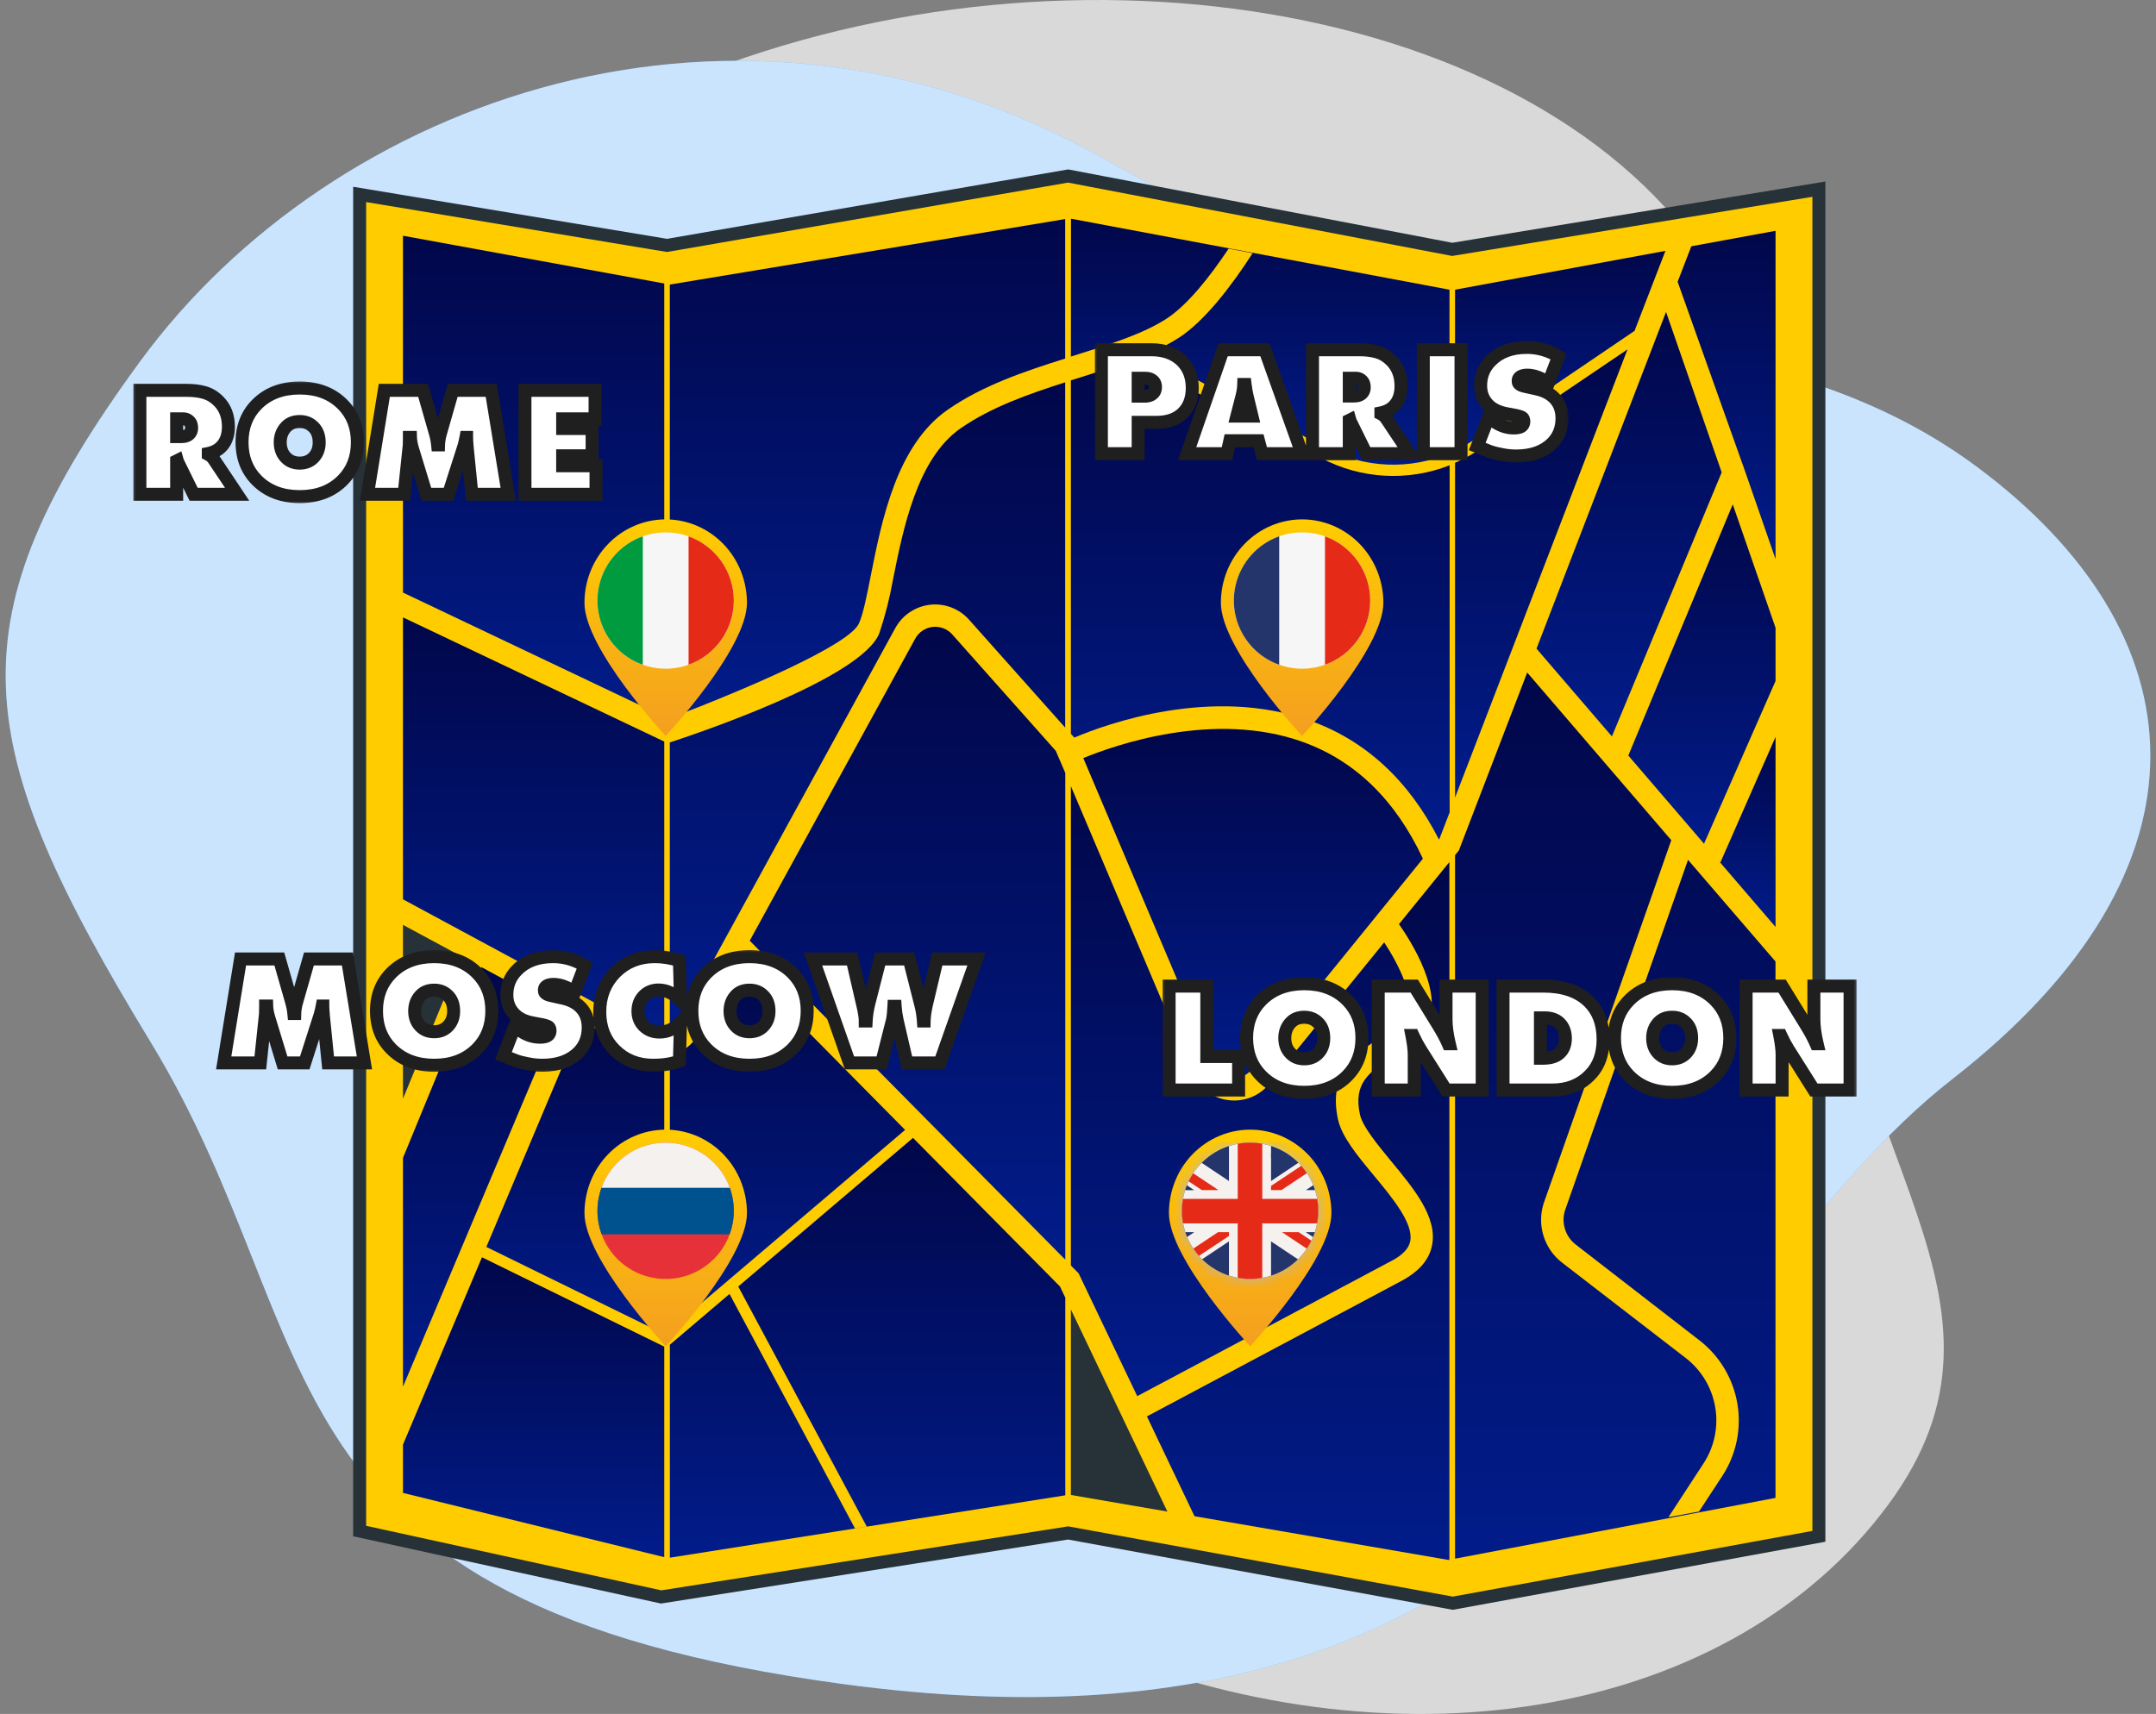
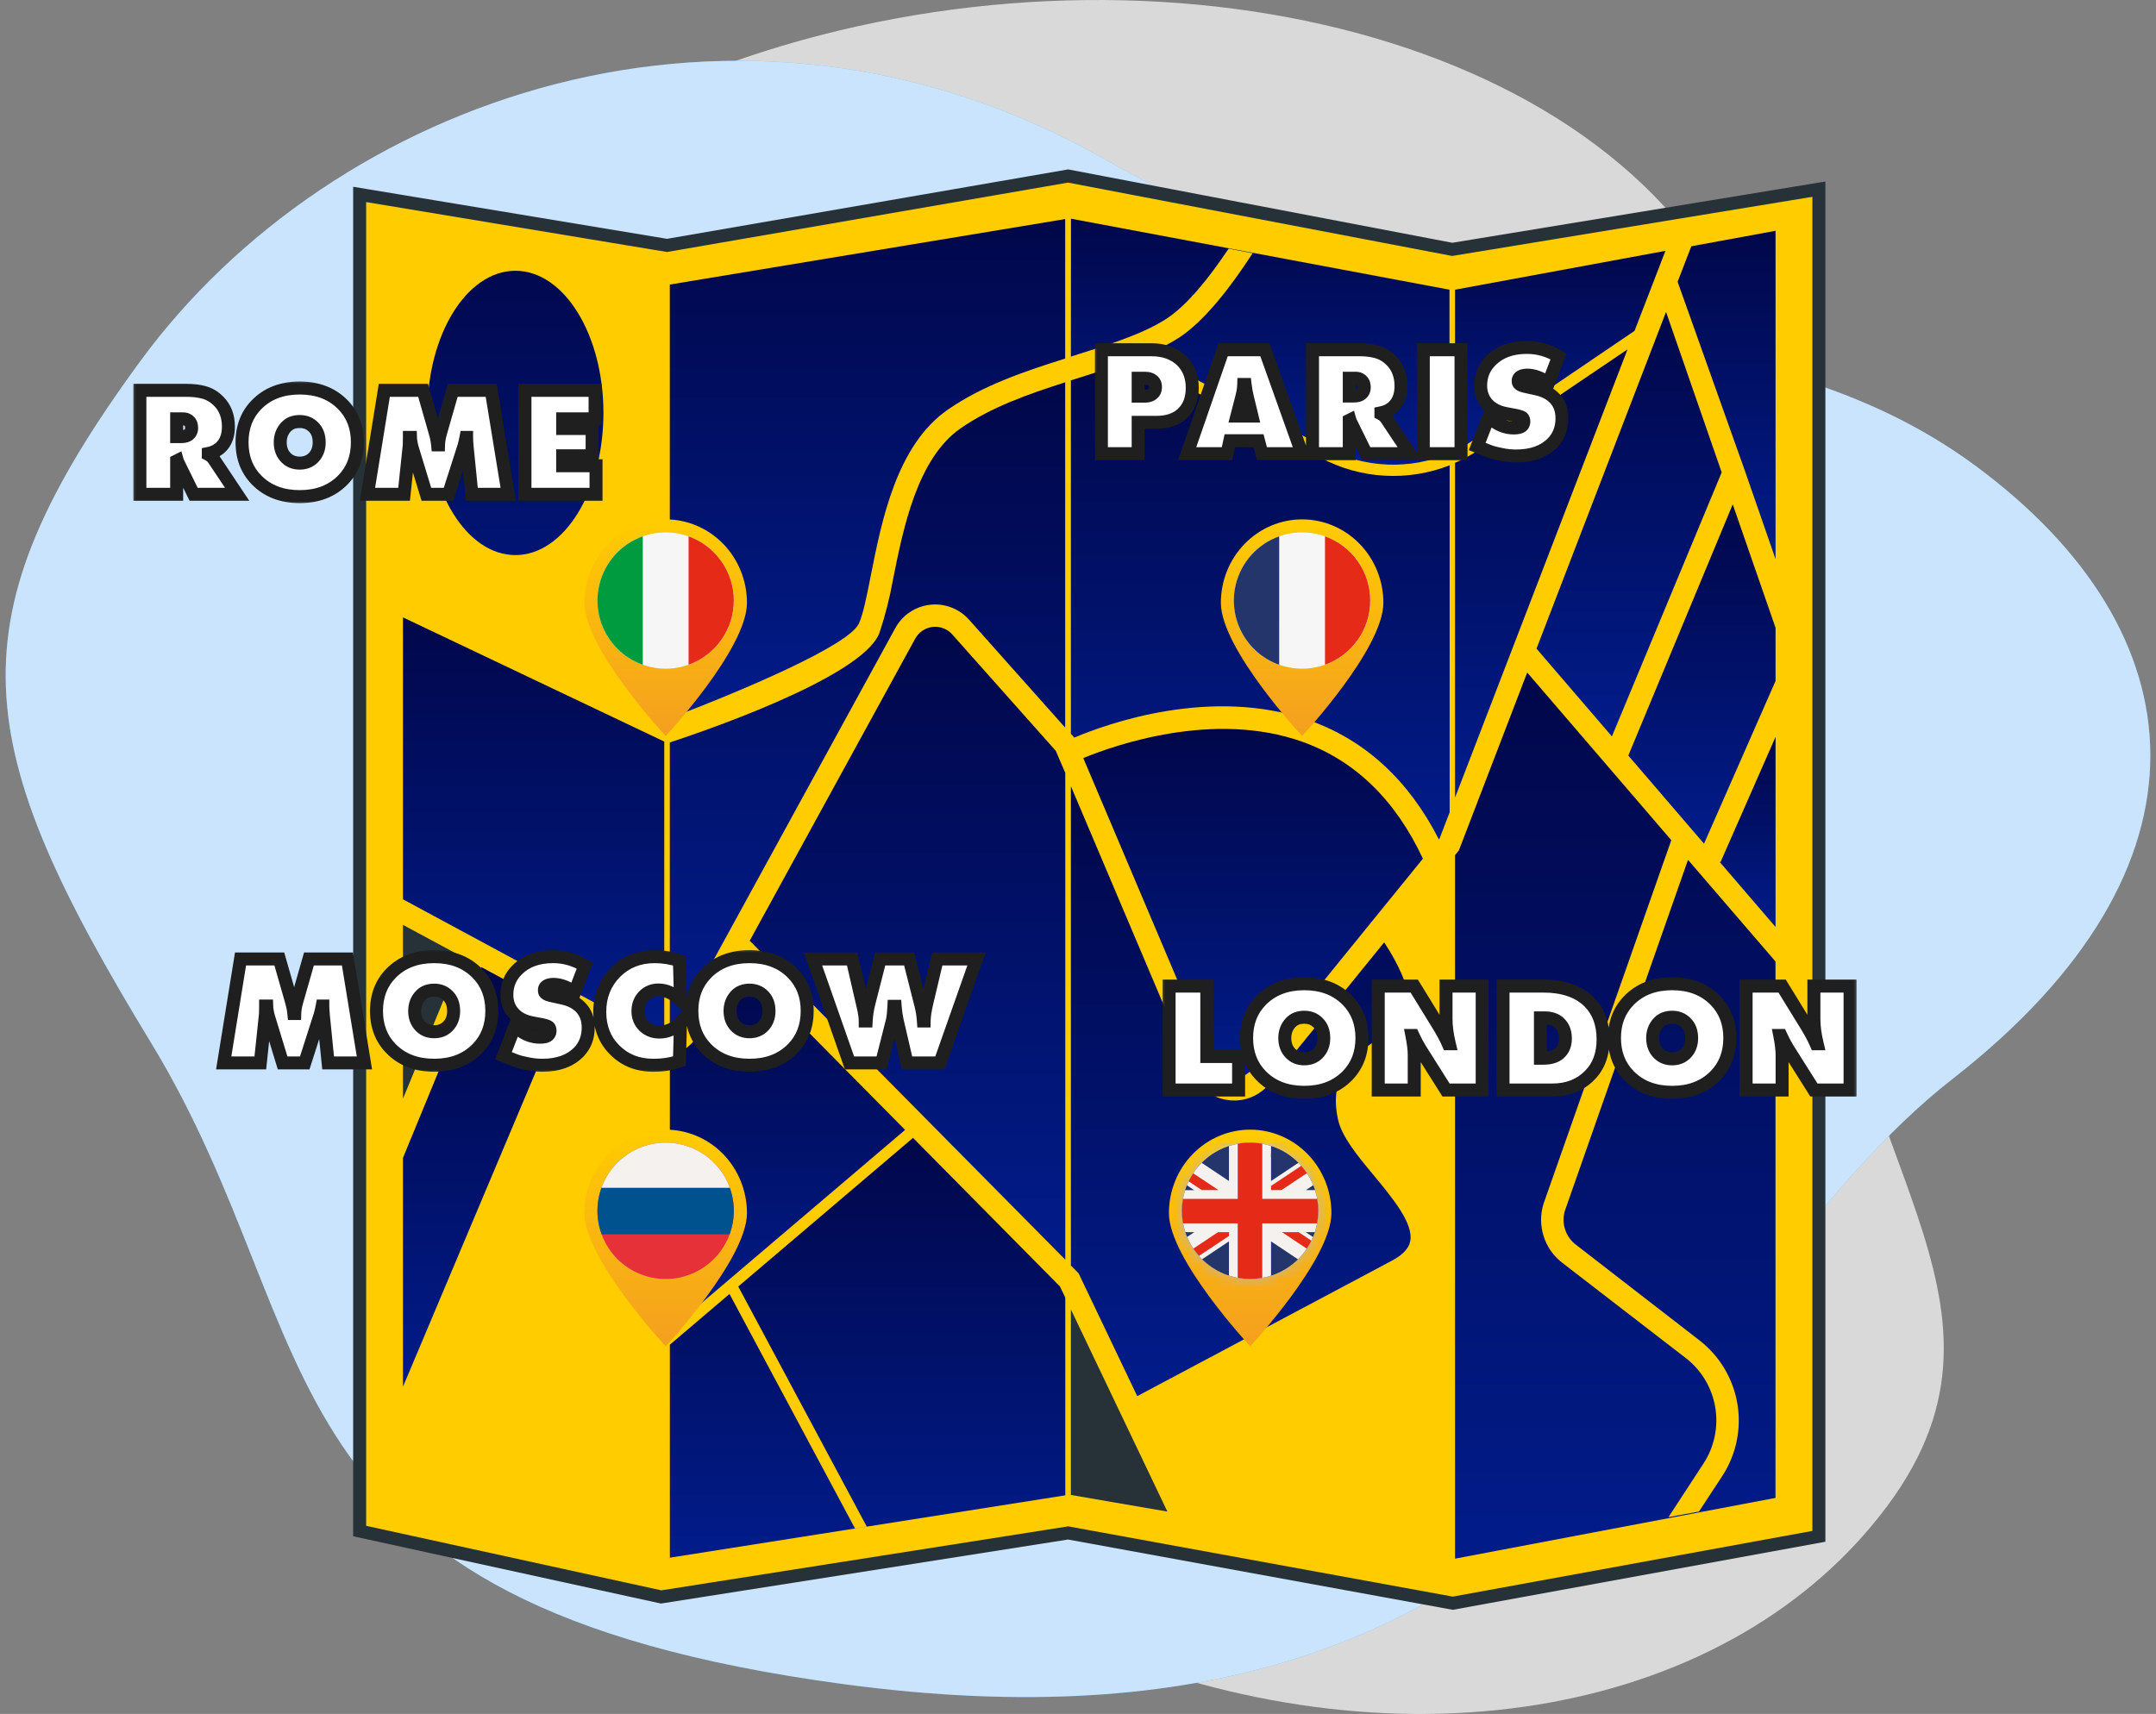
<svg xmlns="http://www.w3.org/2000/svg" width="166" height="132" viewBox="0 0 166 132" fill="none">
  <rect x="0" y="0" width="166" height="132" fill="#808080" stroke="none" />
  <path opacity="0.7" d="M11.302 41.113C11.302 41.113 0.903 62.568 15.517 84.171C30.131 105.774 60.232 117.187 84.324 126.946C108.416 136.704 133.433 131.952 145.321 115.968C157.208 99.985 140.904 88.575 140.882 65.783C140.86 42.99 145.153 36.956 129.692 17.701C114.231 -1.554 76.331 -5.818 47.67 8.464C19.008 22.746 11.302 41.113 11.302 41.113Z" fill="white" />
  <path d="M64.883 129.693C19.087 123.507 25.629 103.322 11.627 80.306C-2.376 57.29 -3.894 47.871 10.814 27.8C25.521 7.728 56.692 -3.89 85.242 12.364C113.791 28.619 134.959 23.181 152.146 35.905C169.334 48.628 171.345 66.713 150.326 83.101C129.308 99.49 121.363 137.333 64.883 129.693Z" fill="#4CA5FB" />
  <path opacity="0.7" d="M64.883 129.693C19.087 123.507 25.629 103.322 11.627 80.306C-2.376 57.29 -3.894 47.871 10.814 27.8C25.521 7.728 56.692 -3.89 85.242 12.364C113.791 28.619 134.959 23.181 152.146 35.905C169.334 48.628 171.345 66.713 150.326 83.101C129.308 99.49 121.363 137.333 64.883 129.693Z" fill="white" />
  <path d="M51.358 18.9L82.239 13.555L111.813 19.205L140.044 14.569V118.32L111.857 123.471L82.239 118.059L50.906 122.988L27.691 117.912V14.973L51.358 18.9Z" fill="#FFCC00" stroke="#263238" stroke-miterlimit="10" />
-   <path d="M49.107 80.98L44.776 78.646L37.446 96.032L51.144 102.744V81.376C50.44 81.455 49.73 81.317 49.107 80.98Z" fill="url(#paint0_linear_2407_4679)" />
  <path d="M37.07 74.486L31.027 89.174V106.798L43.243 77.818L37.07 74.486Z" fill="url(#paint1_linear_2407_4679)" />
-   <path d="M31.027 111.26V114.976L51.144 119.925V103.711L37.109 96.829L31.027 111.26Z" fill="url(#paint2_linear_2407_4679)" />
  <path d="M31.027 69.26L49.927 79.459C50.301 79.655 50.732 79.711 51.144 79.617V57.112L31.027 47.547V69.26Z" fill="url(#paint3_linear_2407_4679)" />
  <path d="M113.945 34.594C113.34 35.001 112.7 35.351 112.031 35.641V61.427L125.309 26.908L113.945 34.594Z" fill="url(#paint4_linear_2407_4679)" />
  <path d="M124.108 56.715L132.56 36.381L128.276 24.023L118.303 49.956L124.108 56.715Z" fill="url(#paint5_linear_2407_4679)" />
  <path d="M125.851 25.481L128.229 19.32L112.031 22.311V34.705C112.527 34.467 113.005 34.195 113.462 33.889L125.851 25.481Z" fill="url(#paint6_linear_2407_4679)" />
  <path d="M31.027 71.229V84.621L35.536 73.658L31.027 71.229Z" fill="#263238" />
  <path d="M56.857 74.042L53.822 79.589C53.588 80.016 53.267 80.388 52.88 80.683C52.493 80.978 52.049 81.188 51.576 81.301V102.428L69.687 87.019L56.857 74.042Z" fill="url(#paint7_linear_2407_4679)" />
  <path d="M94.76 83.005C95.06 83.049 95.366 83.014 95.648 82.904C95.93 82.793 96.178 82.611 96.368 82.375L109.555 66.13C107.443 61.609 104.329 58.582 100.295 57.136C93.441 54.675 85.754 57.417 83.408 58.384L93.389 81.943C93.505 82.224 93.692 82.471 93.933 82.657C94.173 82.843 94.459 82.963 94.76 83.005Z" fill="url(#paint8_linear_2407_4679)" />
  <path d="M87.561 107.523C90.651 105.875 106.975 97.186 107.162 97.094C108.006 96.647 108.469 96.151 108.58 95.589C108.85 94.234 107.209 92.253 105.759 90.505C104.499 88.984 103.31 87.546 103.017 86.206C102.225 82.561 104.487 81.079 106.306 79.886C107.098 79.364 107.863 78.868 108.287 78.258C109.103 77.069 107.673 74.236 106.575 72.576L97.731 83.468C97.406 83.871 96.995 84.195 96.528 84.418C96.061 84.64 95.55 84.756 95.033 84.756C94.866 84.756 94.699 84.744 94.534 84.72C93.937 84.64 93.372 84.404 92.894 84.037C92.416 83.67 92.043 83.184 91.812 82.628L82.453 60.547V97.463L83.047 98.065L87.561 107.523Z" fill="url(#paint9_linear_2407_4679)" />
  <path d="M68.744 44.698C68.499 46.064 68.156 47.41 67.718 48.727C66.434 52.25 53.267 56.624 51.572 57.179V79.47C51.88 79.311 52.132 79.062 52.297 78.757L68.938 48.363C69.207 47.874 69.59 47.456 70.054 47.145C70.518 46.834 71.049 46.639 71.604 46.575C72.159 46.512 72.721 46.583 73.243 46.782C73.765 46.98 74.232 47.301 74.604 47.717L82.013 56.038V29.443C79.161 30.355 76.3 31.365 73.974 32.978C70.61 35.307 69.532 40.736 68.744 44.698Z" fill="url(#paint10_linear_2407_4679)" />
  <path d="M132.397 66.371L136.708 71.391V56.751L132.468 66.403L132.397 66.371Z" fill="url(#paint11_linear_2407_4679)" />
  <path d="M120.491 93.235C120.347 93.705 120.351 94.207 120.5 94.675C120.649 95.143 120.938 95.555 121.327 95.854L130.876 103.248C132.411 104.448 133.443 106.18 133.768 108.102C134.092 110.024 133.687 111.998 132.631 113.637L130.812 116.41L128.463 116.842L131.181 112.678C132.001 111.405 132.316 109.871 132.064 108.378C131.812 106.885 131.011 105.54 129.818 104.607L120.265 97.237C119.594 96.716 119.099 96.002 118.845 95.191C118.592 94.38 118.592 93.511 118.846 92.7L128.68 64.707L117.586 51.794L112.324 65.5L112.031 65.86V120.04L136.704 115.36V74.05L129.968 66.221L120.491 93.235Z" fill="url(#paint12_linear_2407_4679)" />
  <path d="M101.706 35.272L87.315 27.684C86.047 28.163 84.68 28.591 83.273 29.035L82.453 29.293V56.513L82.715 56.806C85.211 55.748 93.341 52.805 100.885 55.507C105.145 57.032 108.469 60.107 110.791 64.652L110.823 64.616L111.615 62.56V35.834C110.021 36.46 108.311 36.733 106.601 36.636C104.891 36.539 103.223 36.074 101.71 35.272H101.706Z" fill="url(#paint13_linear_2407_4679)" />
  <path d="M82.453 27.462L82.754 27.367C85.472 26.511 88.04 25.707 89.843 24.526C91.447 23.472 93.151 21.321 94.597 19.149L96.444 19.502C94.811 22.034 92.779 24.689 90.798 25.992C90.028 26.483 89.216 26.906 88.373 27.256L102.118 34.507C103.569 35.276 105.175 35.71 106.816 35.778C108.457 35.847 110.092 35.548 111.603 34.903V22.311L82.461 16.843L82.453 27.462Z" fill="url(#paint14_linear_2407_4679)" />
  <path d="M125.372 58.189L131.2 64.977L136.708 52.444V48.351L133.411 38.842L125.372 58.189Z" fill="url(#paint15_linear_2407_4679)" />
  <path d="M130.222 18.967L129.168 21.701L134.342 36.243L136.708 43.062V17.775L130.222 18.967Z" fill="url(#paint16_linear_2407_4679)" />
  <path d="M51.572 55.313C57.119 53.205 65.372 49.71 66.133 48.014C66.462 47.285 66.731 45.93 67.04 44.361C67.884 40.11 69.021 34.285 72.984 31.544C75.662 29.685 78.863 28.607 82.013 27.613V16.871L51.572 21.915V55.313Z" fill="url(#paint17_linear_2407_4679)" />
-   <path d="M109.713 79.237C109.099 80.128 108.16 80.742 107.257 81.337C105.343 82.589 104.194 83.476 104.709 85.834C104.915 86.765 106.024 88.104 107.086 89.4C108.865 91.547 110.7 93.758 110.256 95.925C110.042 97.015 109.266 97.907 107.954 98.624L88.305 109.084L91.971 116.771L111.504 120.135H111.595V66.391L107.712 71.174C108.513 72.303 111.429 76.74 109.713 79.237Z" fill="url(#paint18_linear_2407_4679)" />
  <path d="M70.297 87.633L56.841 99.079L66.735 117.567L65.828 117.71L56.168 99.654L51.576 103.561V119.964L82.021 115.162V99.935L81.609 99.076L70.297 87.633Z" fill="url(#paint19_linear_2407_4679)" />
  <path d="M73.316 48.858C73.129 48.649 72.895 48.487 72.632 48.387C72.37 48.287 72.087 48.251 71.808 48.283C71.529 48.315 71.261 48.413 71.028 48.57C70.795 48.727 70.603 48.937 70.468 49.183L57.725 72.449L82.021 97.015V59.525L81.288 57.825L73.316 48.858Z" fill="url(#paint20_linear_2407_4679)" />
  <path d="M82.453 100.847V115.134L89.882 116.414L82.453 100.847Z" fill="#263238" />
  <mask id="path-28-outside-1_2407_4679" maskUnits="userSpaceOnUse" x="89.21" y="74.946" width="54" height="10" fill="black">
    <rect fill="white" x="89.21" y="74.946" width="54" height="10" />
    <path d="M95.366 83.946H90.014V75.942H92.918V81.366H95.366V83.946ZM104.862 79.938C104.862 81.114 104.49 82.082 103.746 82.842C102.906 83.698 101.798 84.126 100.422 84.126C99.046 84.126 97.938 83.698 97.098 82.842C96.354 82.082 95.982 81.114 95.982 79.938C95.982 78.77 96.354 77.806 97.098 77.046C97.938 76.19 99.046 75.762 100.422 75.762C101.798 75.762 102.906 76.19 103.746 77.046C104.49 77.806 104.862 78.77 104.862 79.938ZM100.422 78.342C99.982 78.342 99.634 78.478 99.378 78.75C99.074 79.07 98.922 79.47 98.922 79.95C98.922 80.438 99.074 80.834 99.378 81.138C99.65 81.41 99.998 81.546 100.422 81.546C100.846 81.546 101.194 81.41 101.466 81.138C101.77 80.834 101.922 80.438 101.922 79.95C101.922 79.438 101.77 79.038 101.466 78.75C101.194 78.478 100.846 78.342 100.422 78.342ZM108.888 83.946H106.116V75.942H108.888L110.748 78.966C111.068 79.486 111.32 79.958 111.504 80.382H111.588C111.42 79.678 111.336 79.046 111.336 78.486V75.942H114.12V83.946H111.336L109.344 80.79C109.168 80.51 108.984 80.162 108.792 79.746H108.708C108.828 80.362 108.888 80.854 108.888 81.222V83.946ZM119.529 83.946H115.725V75.942H118.809C120.353 75.942 121.533 76.346 122.349 77.154C123.069 77.874 123.429 78.838 123.429 80.046C123.429 81.206 123.085 82.13 122.397 82.818C121.661 83.57 120.705 83.946 119.529 83.946ZM118.605 78.39V81.498H118.821C119.365 81.498 119.777 81.374 120.057 81.126C120.369 80.854 120.525 80.47 120.525 79.974C120.525 79.47 120.369 79.07 120.057 78.774C119.785 78.518 119.405 78.39 118.917 78.39H118.605ZM133.186 79.938C133.186 81.114 132.814 82.082 132.07 82.842C131.23 83.698 130.122 84.126 128.746 84.126C127.37 84.126 126.262 83.698 125.422 82.842C124.678 82.082 124.306 81.114 124.306 79.938C124.306 78.77 124.678 77.806 125.422 77.046C126.262 76.19 127.37 75.762 128.746 75.762C130.122 75.762 131.23 76.19 132.07 77.046C132.814 77.806 133.186 78.77 133.186 79.938ZM128.746 78.342C128.306 78.342 127.958 78.478 127.702 78.75C127.398 79.07 127.246 79.47 127.246 79.95C127.246 80.438 127.398 80.834 127.702 81.138C127.974 81.41 128.322 81.546 128.746 81.546C129.17 81.546 129.518 81.41 129.79 81.138C130.094 80.834 130.246 80.438 130.246 79.95C130.246 79.438 130.094 79.038 129.79 78.75C129.518 78.478 129.17 78.342 128.746 78.342ZM137.212 83.946H134.44V75.942H137.212L139.072 78.966C139.392 79.486 139.644 79.958 139.828 80.382H139.912C139.744 79.678 139.66 79.046 139.66 78.486V75.942H142.444V83.946H139.66L137.668 80.79C137.492 80.51 137.308 80.162 137.116 79.746H137.032C137.152 80.362 137.212 80.854 137.212 81.222V83.946Z" />
  </mask>
  <path d="M95.366 83.946H90.014V75.942H92.918V81.366H95.366V83.946ZM104.862 79.938C104.862 81.114 104.49 82.082 103.746 82.842C102.906 83.698 101.798 84.126 100.422 84.126C99.046 84.126 97.938 83.698 97.098 82.842C96.354 82.082 95.982 81.114 95.982 79.938C95.982 78.77 96.354 77.806 97.098 77.046C97.938 76.19 99.046 75.762 100.422 75.762C101.798 75.762 102.906 76.19 103.746 77.046C104.49 77.806 104.862 78.77 104.862 79.938ZM100.422 78.342C99.982 78.342 99.634 78.478 99.378 78.75C99.074 79.07 98.922 79.47 98.922 79.95C98.922 80.438 99.074 80.834 99.378 81.138C99.65 81.41 99.998 81.546 100.422 81.546C100.846 81.546 101.194 81.41 101.466 81.138C101.77 80.834 101.922 80.438 101.922 79.95C101.922 79.438 101.77 79.038 101.466 78.75C101.194 78.478 100.846 78.342 100.422 78.342ZM108.888 83.946H106.116V75.942H108.888L110.748 78.966C111.068 79.486 111.32 79.958 111.504 80.382H111.588C111.42 79.678 111.336 79.046 111.336 78.486V75.942H114.12V83.946H111.336L109.344 80.79C109.168 80.51 108.984 80.162 108.792 79.746H108.708C108.828 80.362 108.888 80.854 108.888 81.222V83.946ZM119.529 83.946H115.725V75.942H118.809C120.353 75.942 121.533 76.346 122.349 77.154C123.069 77.874 123.429 78.838 123.429 80.046C123.429 81.206 123.085 82.13 122.397 82.818C121.661 83.57 120.705 83.946 119.529 83.946ZM118.605 78.39V81.498H118.821C119.365 81.498 119.777 81.374 120.057 81.126C120.369 80.854 120.525 80.47 120.525 79.974C120.525 79.47 120.369 79.07 120.057 78.774C119.785 78.518 119.405 78.39 118.917 78.39H118.605ZM133.186 79.938C133.186 81.114 132.814 82.082 132.07 82.842C131.23 83.698 130.122 84.126 128.746 84.126C127.37 84.126 126.262 83.698 125.422 82.842C124.678 82.082 124.306 81.114 124.306 79.938C124.306 78.77 124.678 77.806 125.422 77.046C126.262 76.19 127.37 75.762 128.746 75.762C130.122 75.762 131.23 76.19 132.07 77.046C132.814 77.806 133.186 78.77 133.186 79.938ZM128.746 78.342C128.306 78.342 127.958 78.478 127.702 78.75C127.398 79.07 127.246 79.47 127.246 79.95C127.246 80.438 127.398 80.834 127.702 81.138C127.974 81.41 128.322 81.546 128.746 81.546C129.17 81.546 129.518 81.41 129.79 81.138C130.094 80.834 130.246 80.438 130.246 79.95C130.246 79.438 130.094 79.038 129.79 78.75C129.518 78.478 129.17 78.342 128.746 78.342ZM137.212 83.946H134.44V75.942H137.212L139.072 78.966C139.392 79.486 139.644 79.958 139.828 80.382H139.912C139.744 79.678 139.66 79.046 139.66 78.486V75.942H142.444V83.946H139.66L137.668 80.79C137.492 80.51 137.308 80.162 137.116 79.746H137.032C137.152 80.362 137.212 80.854 137.212 81.222V83.946Z" fill="white" />
  <path d="M95.366 83.946V84.446H95.866V83.946H95.366ZM90.014 83.946H89.514V84.446H90.014V83.946ZM90.014 75.942V75.442H89.514V75.942H90.014ZM92.918 75.942H93.418V75.442H92.918V75.942ZM92.918 81.366H92.418V81.866H92.918V81.366ZM95.366 81.366H95.866V80.866H95.366V81.366ZM95.366 83.446H90.014V84.446H95.366V83.446ZM90.514 83.946V75.942H89.514V83.946H90.514ZM90.014 76.442H92.918V75.442H90.014V76.442ZM92.418 75.942V81.366H93.418V75.942H92.418ZM92.918 81.866H95.366V80.866H92.918V81.866ZM94.866 81.366V83.946H95.866V81.366H94.866ZM103.746 82.842L104.103 83.192L104.103 83.191L103.746 82.842ZM97.098 82.842L96.741 83.191L96.741 83.192L97.098 82.842ZM97.098 77.046L96.741 76.695L96.741 76.696L97.098 77.046ZM103.746 77.046L104.103 76.696L104.103 76.695L103.746 77.046ZM99.378 78.75L99.741 79.094L99.742 79.092L99.378 78.75ZM99.378 81.138L99.732 80.784L99.378 81.138ZM101.466 81.138L101.82 81.491L101.466 81.138ZM101.466 78.75L101.112 79.103L101.122 79.112L101.466 78.75ZM104.362 79.938C104.362 80.998 104.031 81.835 103.389 82.492L104.103 83.191C104.949 82.328 105.362 81.229 105.362 79.938H104.362ZM103.389 82.491C102.657 83.237 101.685 83.626 100.422 83.626V84.626C101.911 84.626 103.155 84.158 104.103 83.192L103.389 82.491ZM100.422 83.626C99.159 83.626 98.187 83.237 97.455 82.491L96.741 83.192C97.689 84.158 98.933 84.626 100.422 84.626V83.626ZM97.456 82.492C96.813 81.835 96.482 80.998 96.482 79.938H95.482C95.482 81.229 95.895 82.328 96.741 83.191L97.456 82.492ZM96.482 79.938C96.482 78.886 96.812 78.052 97.456 77.395L96.741 76.696C95.896 77.559 95.482 78.653 95.482 79.938H96.482ZM97.455 77.396C98.187 76.65 99.159 76.262 100.422 76.262V75.262C98.933 75.262 97.689 75.729 96.741 76.695L97.455 77.396ZM100.422 76.262C101.685 76.262 102.657 76.65 103.389 77.396L104.103 76.695C103.155 75.729 101.911 75.262 100.422 75.262V76.262ZM103.389 77.395C104.032 78.052 104.362 78.886 104.362 79.938H105.362C105.362 78.653 104.948 77.559 104.103 76.696L103.389 77.395ZM100.422 77.842C99.871 77.842 99.381 78.017 99.014 78.407L99.742 79.092C99.887 78.939 100.093 78.842 100.422 78.842V77.842ZM99.016 78.405C98.615 78.827 98.422 79.354 98.422 79.95H99.422C99.422 79.585 99.533 79.312 99.741 79.094L99.016 78.405ZM98.422 79.95C98.422 80.551 98.614 81.08 99.025 81.491L99.732 80.784C99.534 80.587 99.422 80.325 99.422 79.95H98.422ZM99.025 81.491C99.4 81.867 99.88 82.046 100.422 82.046V81.046C100.116 81.046 99.9 80.952 99.732 80.784L99.025 81.491ZM100.422 82.046C100.964 82.046 101.444 81.867 101.82 81.491L101.113 80.784C100.944 80.952 100.728 81.046 100.422 81.046V82.046ZM101.82 81.491C102.23 81.08 102.422 80.551 102.422 79.95H101.422C101.422 80.325 101.31 80.587 101.113 80.784L101.82 81.491ZM102.422 79.95C102.422 79.333 102.235 78.789 101.81 78.387L101.122 79.112C101.305 79.286 101.422 79.542 101.422 79.95H102.422ZM101.82 78.396C101.444 78.02 100.964 77.842 100.422 77.842V78.842C100.728 78.842 100.944 78.935 101.113 79.103L101.82 78.396ZM108.888 83.946V84.446H109.388V83.946H108.888ZM106.116 83.946H105.616V84.446H106.116V83.946ZM106.116 75.942V75.442H105.616V75.942H106.116ZM108.888 75.942L109.314 75.68L109.167 75.442H108.888V75.942ZM110.748 78.966L110.322 79.228L110.322 79.228L110.748 78.966ZM111.504 80.382L111.045 80.581L111.176 80.882H111.504V80.382ZM111.588 80.382V80.882H112.221L112.074 80.266L111.588 80.382ZM111.336 75.942V75.442H110.836V75.942H111.336ZM114.12 75.942H114.62V75.442H114.12V75.942ZM114.12 83.946V84.446H114.62V83.946H114.12ZM111.336 83.946L110.913 84.212L111.06 84.446H111.336V83.946ZM109.344 80.79L108.92 81.056L108.921 81.056L109.344 80.79ZM108.792 79.746L109.246 79.536L109.112 79.246H108.792V79.746ZM108.708 79.746V79.246H108.101L108.217 79.841L108.708 79.746ZM108.888 83.446H106.116V84.446H108.888V83.446ZM106.616 83.946V75.942H105.616V83.946H106.616ZM106.116 76.442H108.888V75.442H106.116V76.442ZM108.462 76.204L110.322 79.228L111.174 78.704L109.314 75.68L108.462 76.204ZM110.322 79.228C110.633 79.733 110.873 80.184 111.045 80.581L111.962 80.183C111.766 79.731 111.502 79.238 111.173 78.704L110.322 79.228ZM111.504 80.882H111.588V79.882H111.504V80.882ZM112.074 80.266C111.913 79.589 111.836 78.997 111.836 78.486H110.836C110.836 79.094 110.927 79.766 111.101 80.498L112.074 80.266ZM111.836 78.486V75.942H110.836V78.486H111.836ZM111.336 76.442H114.12V75.442H111.336V76.442ZM113.62 75.942V83.946H114.62V75.942H113.62ZM114.12 83.446H111.336V84.446H114.12V83.446ZM111.758 83.679L109.766 80.523L108.921 81.056L110.913 84.212L111.758 83.679ZM109.767 80.523C109.606 80.267 109.432 79.939 109.246 79.536L108.338 79.955C108.535 80.384 108.729 80.752 108.92 81.056L109.767 80.523ZM108.792 79.246H108.708V80.246H108.792V79.246ZM108.217 79.841C108.334 80.444 108.388 80.9 108.388 81.222H109.388C109.388 80.807 109.321 80.279 109.198 79.65L108.217 79.841ZM108.388 81.222V83.946H109.388V81.222H108.388ZM115.725 83.946H115.225V84.446H115.725V83.946ZM115.725 75.942V75.442H115.225V75.942H115.725ZM122.349 77.154L122.703 76.8L122.701 76.798L122.349 77.154ZM122.397 82.818L122.043 82.464L122.04 82.468L122.397 82.818ZM118.605 78.39V77.89H118.105V78.39H118.605ZM118.605 81.498H118.105V81.998H118.605V81.498ZM120.057 81.126L119.728 80.749L119.725 80.751L120.057 81.126ZM120.057 78.774L120.401 78.411L120.4 78.409L120.057 78.774ZM119.529 83.446H115.725V84.446H119.529V83.446ZM116.225 83.946V75.942H115.225V83.946H116.225ZM115.725 76.442H118.809V75.442H115.725V76.442ZM118.809 76.442C120.268 76.442 121.303 76.822 121.997 77.509L122.701 76.798C121.763 75.869 120.438 75.442 118.809 75.442V76.442ZM121.995 77.507C122.604 78.116 122.929 78.944 122.929 80.046H123.929C123.929 78.731 123.534 77.631 122.703 76.8L121.995 77.507ZM122.929 80.046C122.929 81.1 122.62 81.888 122.043 82.464L122.751 83.171C123.55 82.372 123.929 81.311 123.929 80.046H122.929ZM122.04 82.468C121.409 83.112 120.588 83.446 119.529 83.446V84.446C120.822 84.446 121.913 84.027 122.754 83.167L122.04 82.468ZM118.105 78.39V81.498H119.105V78.39H118.105ZM118.605 81.998H118.821V80.998H118.605V81.998ZM118.821 81.998C119.433 81.998 119.983 81.859 120.389 81.5L119.725 80.751C119.571 80.888 119.297 80.998 118.821 80.998V81.998ZM120.386 81.502C120.828 81.117 121.025 80.583 121.025 79.974H120.025C120.025 80.356 119.91 80.591 119.728 80.749L120.386 81.502ZM121.025 79.974C121.025 79.358 120.83 78.817 120.401 78.411L119.713 79.136C119.908 79.322 120.025 79.581 120.025 79.974H121.025ZM120.4 78.409C120.009 78.042 119.492 77.89 118.917 77.89V78.89C119.318 78.89 119.561 78.993 119.714 79.138L120.4 78.409ZM118.917 77.89H118.605V78.89H118.917V77.89ZM132.07 82.842L132.427 83.192L132.428 83.191L132.07 82.842ZM125.422 82.842L125.065 83.191L125.066 83.192L125.422 82.842ZM125.422 77.046L125.066 76.695L125.065 76.696L125.422 77.046ZM132.07 77.046L132.428 76.696L132.427 76.695L132.07 77.046ZM127.702 78.75L128.065 79.094L128.066 79.092L127.702 78.75ZM127.702 81.138L128.056 80.784L127.702 81.138ZM129.79 81.138L130.144 81.491L129.79 81.138ZM129.79 78.75L129.437 79.103L129.447 79.112L129.79 78.75ZM132.686 79.938C132.686 80.998 132.356 81.835 131.713 82.492L132.428 83.191C133.273 82.328 133.686 81.229 133.686 79.938H132.686ZM131.714 82.491C130.982 83.237 130.01 83.626 128.746 83.626V84.626C130.235 84.626 131.479 84.158 132.427 83.192L131.714 82.491ZM128.746 83.626C127.483 83.626 126.511 83.237 125.779 82.491L125.066 83.192C126.014 84.158 127.258 84.626 128.746 84.626V83.626ZM125.78 82.492C125.137 81.835 124.806 80.998 124.806 79.938H123.806C123.806 81.229 124.22 82.328 125.065 83.191L125.78 82.492ZM124.806 79.938C124.806 78.886 125.137 78.052 125.78 77.395L125.065 76.696C124.22 77.559 123.806 78.653 123.806 79.938H124.806ZM125.779 77.396C126.511 76.65 127.483 76.262 128.746 76.262V75.262C127.258 75.262 126.014 75.729 125.066 76.695L125.779 77.396ZM128.746 76.262C130.01 76.262 130.982 76.65 131.714 77.396L132.427 76.695C131.479 75.729 130.235 75.262 128.746 75.262V76.262ZM131.713 77.395C132.356 78.052 132.686 78.886 132.686 79.938H133.686C133.686 78.653 133.273 77.559 132.428 76.696L131.713 77.395ZM128.746 77.842C128.195 77.842 127.706 78.017 127.338 78.407L128.066 79.092C128.211 78.939 128.418 78.842 128.746 78.842V77.842ZM127.34 78.405C126.94 78.827 126.746 79.354 126.746 79.95H127.746C127.746 79.585 127.857 79.312 128.065 79.094L127.34 78.405ZM126.746 79.95C126.746 80.551 126.938 81.08 127.349 81.491L128.056 80.784C127.859 80.587 127.746 80.325 127.746 79.95H126.746ZM127.349 81.491C127.725 81.867 128.205 82.046 128.746 82.046V81.046C128.44 81.046 128.224 80.952 128.056 80.784L127.349 81.491ZM128.746 82.046C129.288 82.046 129.768 81.867 130.144 81.491L129.437 80.784C129.269 80.952 129.053 81.046 128.746 81.046V82.046ZM130.144 81.491C130.555 81.08 130.746 80.551 130.746 79.95H129.746C129.746 80.325 129.634 80.587 129.437 80.784L130.144 81.491ZM130.746 79.95C130.746 79.333 130.559 78.789 130.134 78.387L129.447 79.112C129.629 79.286 129.746 79.542 129.746 79.95H130.746ZM130.144 78.396C129.768 78.02 129.288 77.842 128.746 77.842V78.842C129.053 78.842 129.269 78.935 129.437 79.103L130.144 78.396ZM137.212 83.946V84.446H137.712V83.946H137.212ZM134.44 83.946H133.94V84.446H134.44V83.946ZM134.44 75.942V75.442H133.94V75.942H134.44ZM137.212 75.942L137.638 75.68L137.491 75.442H137.212V75.942ZM139.072 78.966L138.646 79.228L138.646 79.228L139.072 78.966ZM139.828 80.382L139.369 80.581L139.5 80.882H139.828V80.382ZM139.912 80.382V80.882H140.545L140.398 80.266L139.912 80.382ZM139.66 75.942V75.442H139.16V75.942H139.66ZM142.444 75.942H142.944V75.442H142.444V75.942ZM142.444 83.946V84.446H142.944V83.946H142.444ZM139.66 83.946L139.237 84.212L139.384 84.446H139.66V83.946ZM137.668 80.79L137.245 81.056L137.245 81.056L137.668 80.79ZM137.116 79.746L137.57 79.536L137.436 79.246H137.116V79.746ZM137.032 79.746V79.246H136.425L136.541 79.841L137.032 79.746ZM137.212 83.446H134.44V84.446H137.212V83.446ZM134.94 83.946V75.942H133.94V83.946H134.94ZM134.44 76.442H137.212V75.442H134.44V76.442ZM136.786 76.204L138.646 79.228L139.498 78.704L137.638 75.68L136.786 76.204ZM138.646 79.228C138.957 79.733 139.197 80.184 139.369 80.581L140.287 80.183C140.091 79.731 139.826 79.238 139.498 78.704L138.646 79.228ZM139.828 80.882H139.912V79.882H139.828V80.882ZM140.398 80.266C140.237 79.589 140.16 78.997 140.16 78.486H139.16C139.16 79.094 139.251 79.766 139.425 80.498L140.398 80.266ZM140.16 78.486V75.942H139.16V78.486H140.16ZM139.66 76.442H142.444V75.442H139.66V76.442ZM141.944 75.942V83.946H142.944V75.942H141.944ZM142.444 83.446H139.66V84.446H142.444V83.446ZM140.083 83.679L138.091 80.523L137.245 81.056L139.237 84.212L140.083 83.679ZM138.091 80.523C137.93 80.267 137.756 79.939 137.57 79.536L136.662 79.955C136.86 80.384 137.054 80.752 137.245 81.056L138.091 80.523ZM137.116 79.246H137.032V80.246H137.116V79.246ZM136.541 79.841C136.659 80.444 136.712 80.9 136.712 81.222H137.712C137.712 80.807 137.645 80.279 137.523 79.65L136.541 79.841ZM136.712 81.222V83.946H137.712V81.222H136.712Z" fill="#1F1F1F" mask="url(#path-28-outside-1_2407_4679)" />
  <mask id="path-30-outside-2_2407_4679" maskUnits="userSpaceOnUse" x="83.997" y="25.939" width="37" height="10" fill="black">
    <rect fill="white" x="83.997" y="25.939" width="37" height="10" />
    <path d="M87.633 34.939H84.801V26.935H88.641C89.617 26.935 90.397 27.215 90.981 27.775C91.525 28.311 91.797 29.011 91.797 29.875C91.797 30.731 91.533 31.399 91.005 31.879C90.525 32.311 89.869 32.527 89.037 32.527H87.633V34.939ZM87.633 29.131V30.511H88.125C88.413 30.511 88.629 30.439 88.773 30.295C88.901 30.183 88.965 30.019 88.965 29.803C88.965 29.587 88.893 29.423 88.749 29.311C88.605 29.191 88.409 29.131 88.161 29.131H87.633ZM96.899 33.943H94.691L94.475 34.939H91.403L94.175 26.935H97.391L100.247 34.939H97.163L96.899 33.943ZM96.023 30.511C95.959 30.239 95.907 29.939 95.867 29.611H95.759C95.751 29.899 95.707 30.199 95.627 30.511L95.231 32.047H96.395L96.023 30.511ZM103.887 34.939H101.055V26.935H104.667C105.179 26.935 105.631 26.991 106.023 27.103C106.423 27.215 106.787 27.435 107.115 27.763C107.619 28.267 107.871 28.923 107.871 29.731C107.871 30.323 107.723 30.799 107.427 31.159C107.163 31.487 106.795 31.699 106.323 31.795V31.867C106.507 31.963 106.647 32.087 106.743 32.239L108.543 34.939H105.195L104.043 32.599L103.995 32.515C103.971 32.459 103.951 32.403 103.935 32.347L103.887 32.371V34.939ZM103.887 29.131V30.499H104.223C104.495 30.499 104.699 30.439 104.835 30.319C104.971 30.199 105.039 30.035 105.039 29.827C105.039 29.619 104.987 29.459 104.883 29.347C104.755 29.203 104.591 29.131 104.391 29.131H103.887ZM112.49 34.939H109.586V26.935H112.49V34.939ZM120.001 27.451L119.221 29.491C118.645 29.091 118.101 28.891 117.589 28.891C117.349 28.891 117.165 28.939 117.037 29.035C116.941 29.107 116.893 29.203 116.893 29.323C116.893 29.395 116.901 29.451 116.917 29.491C116.933 29.531 116.977 29.575 117.049 29.623C117.121 29.671 117.225 29.711 117.361 29.743L118.285 29.947C118.869 30.075 119.325 30.303 119.653 30.631C120.061 31.031 120.265 31.559 120.265 32.215C120.265 32.967 120.025 33.595 119.545 34.099C118.881 34.779 117.941 35.119 116.725 35.119C116.349 35.119 115.973 35.079 115.597 34.999C115.221 34.927 114.945 34.859 114.769 34.795C114.593 34.731 114.337 34.631 114.001 34.495L113.737 34.387L114.613 32.131L114.925 32.371C115.437 32.763 115.977 32.959 116.545 32.959C116.841 32.959 117.049 32.911 117.169 32.815C117.273 32.727 117.325 32.607 117.325 32.455C117.325 32.335 117.293 32.243 117.229 32.179C117.165 32.115 116.981 32.051 116.677 31.987L115.969 31.855C115.377 31.743 114.913 31.515 114.577 31.171C114.193 30.779 114.001 30.287 114.001 29.695C114.001 28.943 114.261 28.307 114.781 27.787C115.453 27.099 116.381 26.755 117.565 26.755C118.421 26.755 119.233 26.987 120.001 27.451Z" />
  </mask>
  <path d="M87.633 34.939H84.801V26.935H88.641C89.617 26.935 90.397 27.215 90.981 27.775C91.525 28.311 91.797 29.011 91.797 29.875C91.797 30.731 91.533 31.399 91.005 31.879C90.525 32.311 89.869 32.527 89.037 32.527H87.633V34.939ZM87.633 29.131V30.511H88.125C88.413 30.511 88.629 30.439 88.773 30.295C88.901 30.183 88.965 30.019 88.965 29.803C88.965 29.587 88.893 29.423 88.749 29.311C88.605 29.191 88.409 29.131 88.161 29.131H87.633ZM96.899 33.943H94.691L94.475 34.939H91.403L94.175 26.935H97.391L100.247 34.939H97.163L96.899 33.943ZM96.023 30.511C95.959 30.239 95.907 29.939 95.867 29.611H95.759C95.751 29.899 95.707 30.199 95.627 30.511L95.231 32.047H96.395L96.023 30.511ZM103.887 34.939H101.055V26.935H104.667C105.179 26.935 105.631 26.991 106.023 27.103C106.423 27.215 106.787 27.435 107.115 27.763C107.619 28.267 107.871 28.923 107.871 29.731C107.871 30.323 107.723 30.799 107.427 31.159C107.163 31.487 106.795 31.699 106.323 31.795V31.867C106.507 31.963 106.647 32.087 106.743 32.239L108.543 34.939H105.195L104.043 32.599L103.995 32.515C103.971 32.459 103.951 32.403 103.935 32.347L103.887 32.371V34.939ZM103.887 29.131V30.499H104.223C104.495 30.499 104.699 30.439 104.835 30.319C104.971 30.199 105.039 30.035 105.039 29.827C105.039 29.619 104.987 29.459 104.883 29.347C104.755 29.203 104.591 29.131 104.391 29.131H103.887ZM112.49 34.939H109.586V26.935H112.49V34.939ZM120.001 27.451L119.221 29.491C118.645 29.091 118.101 28.891 117.589 28.891C117.349 28.891 117.165 28.939 117.037 29.035C116.941 29.107 116.893 29.203 116.893 29.323C116.893 29.395 116.901 29.451 116.917 29.491C116.933 29.531 116.977 29.575 117.049 29.623C117.121 29.671 117.225 29.711 117.361 29.743L118.285 29.947C118.869 30.075 119.325 30.303 119.653 30.631C120.061 31.031 120.265 31.559 120.265 32.215C120.265 32.967 120.025 33.595 119.545 34.099C118.881 34.779 117.941 35.119 116.725 35.119C116.349 35.119 115.973 35.079 115.597 34.999C115.221 34.927 114.945 34.859 114.769 34.795C114.593 34.731 114.337 34.631 114.001 34.495L113.737 34.387L114.613 32.131L114.925 32.371C115.437 32.763 115.977 32.959 116.545 32.959C116.841 32.959 117.049 32.911 117.169 32.815C117.273 32.727 117.325 32.607 117.325 32.455C117.325 32.335 117.293 32.243 117.229 32.179C117.165 32.115 116.981 32.051 116.677 31.987L115.969 31.855C115.377 31.743 114.913 31.515 114.577 31.171C114.193 30.779 114.001 30.287 114.001 29.695C114.001 28.943 114.261 28.307 114.781 27.787C115.453 27.099 116.381 26.755 117.565 26.755C118.421 26.755 119.233 26.987 120.001 27.451Z" fill="white" />
  <path d="M87.633 34.939V35.439H88.133V34.939H87.633ZM84.801 34.939H84.301V35.439H84.801V34.939ZM84.801 26.935V26.435H84.301V26.935H84.801ZM90.981 27.775L91.332 27.419L91.327 27.414L90.981 27.775ZM91.005 31.879L91.339 32.251L91.341 32.249L91.005 31.879ZM87.633 32.527V32.027H87.133V32.527H87.633ZM87.633 29.131V28.631H87.133V29.131H87.633ZM87.633 30.511H87.133V31.011H87.633V30.511ZM88.773 30.295L88.443 29.919L88.431 29.93L88.419 29.942L88.773 30.295ZM88.749 29.311L88.428 29.695L88.435 29.701L88.442 29.706L88.749 29.311ZM87.633 34.439H84.801V35.439H87.633V34.439ZM85.301 34.939V26.935H84.301V34.939H85.301ZM84.801 27.435H88.641V26.435H84.801V27.435ZM88.641 27.435C89.516 27.435 90.162 27.683 90.635 28.136L91.327 27.414C90.631 26.747 89.717 26.435 88.641 26.435V27.435ZM90.63 28.131C91.065 28.561 91.297 29.126 91.297 29.875H92.297C92.297 28.896 91.984 28.062 91.332 27.419L90.63 28.131ZM91.297 29.875C91.297 30.621 91.071 31.143 90.668 31.509L91.341 32.249C91.994 31.656 92.297 30.841 92.297 29.875H91.297ZM90.67 31.508C90.306 31.835 89.782 32.027 89.037 32.027V33.027C89.956 33.027 90.743 32.787 91.339 32.251L90.67 31.508ZM89.037 32.027H87.633V33.027H89.037V32.027ZM87.133 32.527V34.939H88.133V32.527H87.133ZM87.133 29.131V30.511H88.133V29.131H87.133ZM87.633 31.011H88.125V30.011H87.633V31.011ZM88.125 31.011C88.49 31.011 88.855 30.92 89.126 30.649L88.419 29.942C88.402 29.959 88.335 30.011 88.125 30.011V31.011ZM89.102 30.672C89.366 30.44 89.465 30.122 89.465 29.803H88.465C88.465 29.863 88.456 29.894 88.451 29.906C88.447 29.916 88.445 29.918 88.443 29.919L89.102 30.672ZM89.465 29.803C89.465 29.465 89.344 29.141 89.056 28.916L88.442 29.706C88.449 29.712 88.451 29.715 88.453 29.719C88.456 29.726 88.465 29.75 88.465 29.803H89.465ZM89.069 28.927C88.809 28.711 88.487 28.631 88.161 28.631V29.631C88.33 29.631 88.4 29.671 88.428 29.695L89.069 28.927ZM88.161 28.631H87.633V29.631H88.161V28.631ZM96.899 33.943L97.382 33.815L97.284 33.443H96.899V33.943ZM94.691 33.943V33.443H94.288L94.202 33.837L94.691 33.943ZM94.475 34.939V35.439H94.878L94.963 35.045L94.475 34.939ZM91.403 34.939L90.93 34.776L90.701 35.439H91.403V34.939ZM94.175 26.935V26.435H93.819L93.702 26.772L94.175 26.935ZM97.391 26.935L97.862 26.767L97.743 26.435H97.391V26.935ZM100.247 34.939V35.439H100.956L100.718 34.771L100.247 34.939ZM97.163 34.939L96.68 35.067L96.778 35.439H97.163V34.939ZM96.023 30.511L95.536 30.626L95.537 30.629L96.023 30.511ZM95.867 29.611L96.363 29.551L96.31 29.111H95.867V29.611ZM95.759 29.611V29.111H95.273L95.259 29.597L95.759 29.611ZM95.627 30.511L96.111 30.636L96.111 30.635L95.627 30.511ZM95.231 32.047L94.747 31.922L94.586 32.547H95.231V32.047ZM96.395 32.047V32.547H97.03L96.881 31.93L96.395 32.047ZM96.899 33.443H94.691V34.443H96.899V33.443ZM94.202 33.837L93.986 34.833L94.963 35.045L95.18 34.049L94.202 33.837ZM94.475 34.439H91.403V35.439H94.475V34.439ZM91.875 35.103L94.647 27.099L93.702 26.772L90.93 34.776L91.875 35.103ZM94.175 27.435H97.391V26.435H94.175V27.435ZM96.92 27.103L99.776 35.107L100.718 34.771L97.862 26.767L96.92 27.103ZM100.247 34.439H97.163V35.439H100.247V34.439ZM97.646 34.811L97.382 33.815L96.416 34.071L96.68 35.067L97.646 34.811ZM96.51 30.397C96.45 30.145 96.401 29.864 96.363 29.551L95.371 29.672C95.412 30.015 95.467 30.333 95.536 30.626L96.51 30.397ZM95.867 29.111H95.759V30.111H95.867V29.111ZM95.259 29.597C95.252 29.844 95.214 30.107 95.142 30.387L96.111 30.635C96.199 30.291 96.249 29.954 96.259 29.625L95.259 29.597ZM95.143 30.386L94.747 31.922L95.715 32.172L96.111 30.636L95.143 30.386ZM95.231 32.547H96.395V31.547H95.231V32.547ZM96.881 31.93L96.509 30.393L95.537 30.629L95.909 32.165L96.881 31.93ZM103.887 34.939V35.439H104.387V34.939H103.887ZM101.055 34.939H100.555V35.439H101.055V34.939ZM101.055 26.935V26.435H100.555V26.935H101.055ZM106.023 27.103L105.885 27.584L105.888 27.585L106.023 27.103ZM107.427 31.159L107.04 30.842L107.037 30.846L107.427 31.159ZM106.323 31.795L106.223 31.305L105.823 31.387V31.795H106.323ZM106.323 31.867H105.823V32.17L106.091 32.31L106.323 31.867ZM106.743 32.239L106.32 32.506L106.326 32.517L106.743 32.239ZM108.543 34.939V35.439H109.477L108.959 34.662L108.543 34.939ZM105.195 34.939L104.746 35.16L104.883 35.439H105.195V34.939ZM104.043 32.599L104.491 32.378L104.484 32.364L104.477 32.351L104.043 32.599ZM103.995 32.515L103.535 32.712L103.546 32.739L103.56 32.763L103.995 32.515ZM103.935 32.347L104.415 32.21L104.25 31.631L103.711 31.9L103.935 32.347ZM103.887 32.371L103.663 31.924L103.387 32.062V32.371H103.887ZM103.887 29.131V28.631H103.387V29.131H103.887ZM103.887 30.499H103.387V30.999H103.887V30.499ZM104.835 30.319L104.504 29.944L104.835 30.319ZM104.883 29.347L104.509 29.68L104.516 29.687L104.883 29.347ZM103.887 34.439H101.055V35.439H103.887V34.439ZM101.555 34.939V26.935H100.555V34.939H101.555ZM101.055 27.435H104.667V26.435H101.055V27.435ZM104.667 27.435C105.143 27.435 105.548 27.488 105.885 27.584L106.16 26.622C105.714 26.495 105.214 26.435 104.667 26.435V27.435ZM105.888 27.585C106.196 27.671 106.486 27.842 106.761 28.117L107.468 27.41C107.087 27.028 106.649 26.759 106.157 26.622L105.888 27.585ZM106.761 28.117C107.158 28.514 107.371 29.037 107.371 29.731H108.371C108.371 28.81 108.079 28.02 107.468 27.41L106.761 28.117ZM107.371 29.731C107.371 30.239 107.245 30.593 107.04 30.842L107.813 31.477C108.2 31.005 108.371 30.407 108.371 29.731H107.371ZM107.037 30.846C106.857 31.07 106.598 31.229 106.223 31.305L106.422 32.285C106.991 32.169 107.469 31.904 107.816 31.473L107.037 30.846ZM105.823 31.795V31.867H106.823V31.795H105.823ZM106.091 32.31C106.209 32.372 106.278 32.44 106.32 32.506L107.165 31.972C107.015 31.735 106.804 31.554 106.554 31.424L106.091 32.31ZM106.326 32.517L108.126 35.217L108.959 34.662L107.159 31.962L106.326 32.517ZM108.543 34.439H105.195V35.439H108.543V34.439ZM105.643 34.718L104.491 32.378L103.594 32.82L104.746 35.16L105.643 34.718ZM104.477 32.351L104.429 32.267L103.56 32.763L103.608 32.847L104.477 32.351ZM104.454 32.318C104.438 32.281 104.425 32.245 104.415 32.21L103.454 32.485C103.476 32.562 103.503 32.638 103.535 32.712L104.454 32.318ZM103.711 31.9L103.663 31.924L104.11 32.818L104.158 32.794L103.711 31.9ZM103.387 32.371V34.939H104.387V32.371H103.387ZM103.387 29.131V30.499H104.387V29.131H103.387ZM103.887 30.999H104.223V29.999H103.887V30.999ZM104.223 30.999C104.557 30.999 104.902 30.927 105.165 30.694L104.504 29.944C104.495 29.952 104.432 29.999 104.223 29.999V30.999ZM105.165 30.694C105.425 30.465 105.539 30.155 105.539 29.827H104.539C104.539 29.915 104.516 29.934 104.504 29.944L105.165 30.694ZM105.539 29.827C105.539 29.539 105.466 29.241 105.249 29.007L104.516 29.687C104.507 29.678 104.539 29.699 104.539 29.827H105.539ZM105.256 29.015C105.029 28.76 104.727 28.631 104.391 28.631V29.631C104.454 29.631 104.48 29.647 104.509 29.679L105.256 29.015ZM104.391 28.631H103.887V29.631H104.391V28.631ZM112.49 34.939V35.439H112.99V34.939H112.49ZM109.586 34.939H109.086V35.439H109.586V34.939ZM109.586 26.935V26.435H109.086V26.935H109.586ZM112.49 26.935H112.99V26.435H112.49V26.935ZM112.49 34.439H109.586V35.439H112.49V34.439ZM110.086 34.939V26.935H109.086V34.939H110.086ZM109.586 27.435H112.49V26.435H109.586V27.435ZM111.99 26.935V34.939H112.99V26.935H111.99ZM120.001 27.451L120.469 27.63L120.618 27.239L120.26 27.023L120.001 27.451ZM119.221 29.491L118.936 29.902L119.461 30.266L119.689 29.67L119.221 29.491ZM117.037 29.035L116.737 28.635V28.635L117.037 29.035ZM117.361 29.743L117.247 30.23L117.254 30.232L117.361 29.743ZM118.285 29.947L118.178 30.436L118.178 30.436L118.285 29.947ZM119.653 30.631L119.3 30.985L119.303 30.988L119.653 30.631ZM119.545 34.099L119.903 34.449L119.908 34.444L119.545 34.099ZM115.597 34.999L115.702 34.51L115.692 34.508L115.597 34.999ZM114.769 34.795L114.599 35.265L114.769 34.795ZM114.001 34.495L113.812 34.958L113.814 34.959L114.001 34.495ZM113.737 34.387L113.271 34.206L113.094 34.664L113.548 34.85L113.737 34.387ZM114.613 32.131L114.918 31.735L114.389 31.328L114.147 31.95L114.613 32.131ZM114.925 32.371L114.621 32.767L114.622 32.768L114.925 32.371ZM117.169 32.815L117.482 33.206L117.492 33.197L117.169 32.815ZM117.229 32.179L116.876 32.533V32.533L117.229 32.179ZM116.677 31.987L116.781 31.498L116.769 31.496L116.677 31.987ZM115.969 31.855L115.877 32.346L115.878 32.347L115.969 31.855ZM114.577 31.171L114.935 30.822L114.935 30.821L114.577 31.171ZM114.781 27.787L115.135 28.141L115.139 28.137L114.781 27.787ZM119.534 27.273L118.754 29.313L119.689 29.67L120.469 27.63L119.534 27.273ZM119.507 29.081C118.877 28.643 118.235 28.391 117.589 28.391V29.391C117.968 29.391 118.414 29.539 118.936 29.902L119.507 29.081ZM117.589 28.391C117.293 28.391 116.986 28.449 116.737 28.635L117.337 29.435C117.345 29.429 117.406 29.391 117.589 29.391V28.391ZM116.737 28.635C116.516 28.802 116.393 29.046 116.393 29.323H117.393C117.393 29.332 117.391 29.356 117.377 29.385C117.362 29.414 117.344 29.43 117.337 29.435L116.737 28.635ZM116.393 29.323C116.393 29.422 116.403 29.551 116.453 29.677L117.382 29.305C117.387 29.319 117.39 29.33 117.392 29.337C117.394 29.344 117.394 29.348 117.394 29.349C117.395 29.349 117.394 29.348 117.394 29.343C117.394 29.339 117.393 29.332 117.393 29.323H116.393ZM116.453 29.677C116.529 29.867 116.686 29.982 116.772 30.039L117.327 29.207C117.308 29.195 117.308 29.192 117.316 29.201C117.321 29.205 117.33 29.215 117.342 29.231C117.353 29.247 117.368 29.272 117.382 29.305L116.453 29.677ZM116.772 30.039C116.915 30.134 117.084 30.192 117.247 30.23L117.476 29.256C117.425 29.244 117.387 29.233 117.361 29.223C117.334 29.212 117.325 29.206 117.327 29.207L116.772 30.039ZM117.254 30.232L118.178 30.436L118.393 29.459L117.469 29.255L117.254 30.232ZM118.178 30.436C118.696 30.549 119.057 30.741 119.3 30.985L120.007 30.278C119.594 29.865 119.043 29.601 118.393 29.459L118.178 30.436ZM119.303 30.988C119.601 31.28 119.765 31.672 119.765 32.215H120.765C120.765 31.447 120.522 30.782 120.004 30.274L119.303 30.988ZM119.765 32.215C119.765 32.85 119.567 33.351 119.183 33.754L119.908 34.444C120.484 33.839 120.765 33.084 120.765 32.215H119.765ZM119.188 33.75C118.642 34.309 117.846 34.619 116.725 34.619V35.619C118.037 35.619 119.121 35.25 119.903 34.449L119.188 33.75ZM116.725 34.619C116.385 34.619 116.044 34.583 115.702 34.51L115.493 35.488C115.903 35.575 116.314 35.619 116.725 35.619V34.619ZM115.692 34.508C115.321 34.437 115.077 34.375 114.94 34.325L114.599 35.265C114.814 35.343 115.122 35.417 115.503 35.49L115.692 34.508ZM114.94 34.325C114.773 34.264 114.524 34.167 114.189 34.032L113.814 34.959C114.151 35.095 114.414 35.198 114.599 35.265L114.94 34.325ZM114.191 34.032L113.927 33.924L113.548 34.85L113.812 34.958L114.191 34.032ZM114.204 34.568L115.08 32.312L114.147 31.95L113.271 34.206L114.204 34.568ZM114.309 32.528L114.621 32.767L115.23 31.975L114.918 31.735L114.309 32.528ZM114.622 32.768C115.208 33.218 115.853 33.459 116.545 33.459V32.459C116.102 32.459 115.667 32.309 115.229 31.974L114.622 32.768ZM116.545 33.459C116.865 33.459 117.222 33.414 117.482 33.206L116.857 32.425C116.874 32.411 116.869 32.423 116.811 32.436C116.755 32.449 116.669 32.459 116.545 32.459V33.459ZM117.492 33.197C117.723 33.002 117.825 32.735 117.825 32.455H116.825C116.825 32.474 116.822 32.472 116.828 32.46C116.83 32.455 116.834 32.449 116.838 32.443C116.842 32.438 116.845 32.435 116.847 32.434L117.492 33.197ZM117.825 32.455C117.825 32.247 117.768 32.011 117.583 31.826L116.876 32.533C116.851 32.507 116.836 32.48 116.829 32.461C116.823 32.443 116.825 32.439 116.825 32.455H117.825ZM117.583 31.826C117.465 31.707 117.307 31.646 117.208 31.611C117.088 31.569 116.943 31.532 116.78 31.498L116.574 32.477C116.716 32.506 116.815 32.533 116.879 32.556C116.911 32.566 116.926 32.574 116.93 32.575C116.937 32.579 116.911 32.567 116.876 32.533L117.583 31.826ZM116.769 31.496L116.061 31.364L115.878 32.347L116.586 32.479L116.769 31.496ZM116.062 31.364C115.546 31.266 115.183 31.076 114.935 30.822L114.22 31.521C114.644 31.955 115.209 32.22 115.877 32.346L116.062 31.364ZM114.935 30.821C114.65 30.531 114.501 30.168 114.501 29.695H113.501C113.501 30.407 113.737 31.028 114.22 31.521L114.935 30.821ZM114.501 29.695C114.501 29.073 114.711 28.565 115.135 28.141L114.428 27.434C113.812 28.05 113.501 28.814 113.501 29.695H114.501ZM115.139 28.137C115.696 27.566 116.483 27.255 117.565 27.255V26.255C116.28 26.255 115.211 26.632 114.424 27.438L115.139 28.137ZM117.565 27.255C118.326 27.255 119.049 27.46 119.743 27.879L120.26 27.023C119.418 26.515 118.517 26.255 117.565 26.255V27.255Z" fill="#1F1F1F" mask="url(#path-30-outside-2_2407_4679)" />
  <mask id="path-32-outside-3_2407_4679" maskUnits="userSpaceOnUse" x="15.743" y="72.86" width="61" height="10" fill="black">
    <rect fill="white" x="15.743" y="72.86" width="61" height="10" />
    <path d="M20.043 81.86H17.223L18.519 73.856H21.507L22.443 77.132C22.531 77.428 22.591 77.736 22.623 78.056H22.695C22.703 77.768 22.755 77.46 22.851 77.132L23.787 73.856H26.751L28.059 81.86H25.263L24.903 78.272C24.871 77.904 24.855 77.64 24.855 77.48H24.807C24.759 77.736 24.707 77.96 24.651 78.152L23.463 81.86H21.759L20.691 78.356C20.595 78.028 20.543 77.736 20.535 77.48H20.451C20.451 77.792 20.447 78 20.439 78.104L20.043 81.86ZM37.868 77.852C37.868 79.028 37.496 79.996 36.752 80.756C35.912 81.612 34.804 82.04 33.428 82.04C32.052 82.04 30.944 81.612 30.104 80.756C29.36 79.996 28.988 79.028 28.988 77.852C28.988 76.684 29.36 75.72 30.104 74.96C30.944 74.104 32.052 73.676 33.428 73.676C34.804 73.676 35.912 74.104 36.752 74.96C37.496 75.72 37.868 76.684 37.868 77.852ZM33.428 76.256C32.988 76.256 32.64 76.392 32.384 76.664C32.08 76.984 31.928 77.384 31.928 77.864C31.928 78.352 32.08 78.748 32.384 79.052C32.656 79.324 33.004 79.46 33.428 79.46C33.852 79.46 34.2 79.324 34.472 79.052C34.776 78.748 34.928 78.352 34.928 77.864C34.928 77.352 34.776 76.952 34.472 76.664C34.2 76.392 33.852 76.256 33.428 76.256ZM45.025 74.372L44.245 76.412C43.669 76.012 43.125 75.812 42.613 75.812C42.373 75.812 42.189 75.86 42.061 75.956C41.965 76.028 41.917 76.124 41.917 76.244C41.917 76.316 41.925 76.372 41.941 76.412C41.957 76.452 42.001 76.496 42.073 76.544C42.145 76.592 42.249 76.632 42.385 76.664L43.309 76.868C43.893 76.996 44.349 77.224 44.677 77.552C45.085 77.952 45.289 78.48 45.289 79.136C45.289 79.888 45.049 80.516 44.569 81.02C43.905 81.7 42.965 82.04 41.749 82.04C41.373 82.04 40.997 82 40.621 81.92C40.245 81.848 39.969 81.78 39.793 81.716C39.617 81.652 39.361 81.552 39.025 81.416L38.761 81.308L39.637 79.052L39.949 79.292C40.461 79.684 41.001 79.88 41.569 79.88C41.865 79.88 42.073 79.832 42.193 79.736C42.297 79.648 42.349 79.528 42.349 79.376C42.349 79.256 42.317 79.164 42.253 79.1C42.189 79.036 42.005 78.972 41.701 78.908L40.993 78.776C40.401 78.664 39.937 78.436 39.601 78.092C39.217 77.7 39.025 77.208 39.025 76.616C39.025 75.864 39.285 75.228 39.805 74.708C40.477 74.02 41.405 73.676 42.589 73.676C43.445 73.676 44.257 73.908 45.025 74.372ZM52.395 78.728L52.311 81.716C51.743 81.932 51.071 82.04 50.295 82.04C49.103 82.04 48.119 81.652 47.343 80.876C46.567 80.116 46.179 79.132 46.179 77.924C46.179 76.716 46.579 75.704 47.379 74.888C48.187 74.08 49.195 73.676 50.403 73.676C51.059 73.676 51.695 73.78 52.311 73.988L52.395 77.036C51.867 76.508 51.303 76.244 50.703 76.244C50.231 76.244 49.843 76.408 49.539 76.736C49.259 77.04 49.119 77.42 49.119 77.876C49.119 78.34 49.275 78.724 49.587 79.028C49.907 79.332 50.303 79.484 50.775 79.484C51.399 79.484 51.939 79.232 52.395 78.728ZM62.149 77.852C62.149 79.028 61.777 79.996 61.033 80.756C60.193 81.612 59.085 82.04 57.709 82.04C56.333 82.04 55.225 81.612 54.385 80.756C53.641 79.996 53.269 79.028 53.269 77.852C53.269 76.684 53.641 75.72 54.385 74.96C55.225 74.104 56.333 73.676 57.709 73.676C59.085 73.676 60.193 74.104 61.033 74.96C61.777 75.72 62.149 76.684 62.149 77.852ZM57.709 76.256C57.269 76.256 56.921 76.392 56.665 76.664C56.361 76.984 56.209 77.384 56.209 77.864C56.209 78.352 56.361 78.748 56.665 79.052C56.937 79.324 57.285 79.46 57.709 79.46C58.133 79.46 58.481 79.324 58.753 79.052C59.057 78.748 59.209 78.352 59.209 77.864C59.209 77.352 59.057 76.952 58.753 76.664C58.481 76.392 58.133 76.256 57.709 76.256ZM65.406 81.86L62.599 73.856H65.611L66.487 77.648C66.575 78.056 66.618 78.384 66.618 78.632H66.691C66.715 78.184 66.782 77.736 66.894 77.288L67.77 73.856H70.002L70.927 77.504C71.007 77.816 71.062 78.192 71.094 78.632H71.154C71.162 78.264 71.222 77.836 71.335 77.348L72.162 73.856H75.186L72.367 81.86H69.835L69.079 78.596C68.999 78.228 68.947 77.864 68.922 77.504H68.826C68.802 77.992 68.763 78.356 68.707 78.596L67.879 81.86H65.406Z" />
  </mask>
  <path d="M20.043 81.86H17.223L18.519 73.856H21.507L22.443 77.132C22.531 77.428 22.591 77.736 22.623 78.056H22.695C22.703 77.768 22.755 77.46 22.851 77.132L23.787 73.856H26.751L28.059 81.86H25.263L24.903 78.272C24.871 77.904 24.855 77.64 24.855 77.48H24.807C24.759 77.736 24.707 77.96 24.651 78.152L23.463 81.86H21.759L20.691 78.356C20.595 78.028 20.543 77.736 20.535 77.48H20.451C20.451 77.792 20.447 78 20.439 78.104L20.043 81.86ZM37.868 77.852C37.868 79.028 37.496 79.996 36.752 80.756C35.912 81.612 34.804 82.04 33.428 82.04C32.052 82.04 30.944 81.612 30.104 80.756C29.36 79.996 28.988 79.028 28.988 77.852C28.988 76.684 29.36 75.72 30.104 74.96C30.944 74.104 32.052 73.676 33.428 73.676C34.804 73.676 35.912 74.104 36.752 74.96C37.496 75.72 37.868 76.684 37.868 77.852ZM33.428 76.256C32.988 76.256 32.64 76.392 32.384 76.664C32.08 76.984 31.928 77.384 31.928 77.864C31.928 78.352 32.08 78.748 32.384 79.052C32.656 79.324 33.004 79.46 33.428 79.46C33.852 79.46 34.2 79.324 34.472 79.052C34.776 78.748 34.928 78.352 34.928 77.864C34.928 77.352 34.776 76.952 34.472 76.664C34.2 76.392 33.852 76.256 33.428 76.256ZM45.025 74.372L44.245 76.412C43.669 76.012 43.125 75.812 42.613 75.812C42.373 75.812 42.189 75.86 42.061 75.956C41.965 76.028 41.917 76.124 41.917 76.244C41.917 76.316 41.925 76.372 41.941 76.412C41.957 76.452 42.001 76.496 42.073 76.544C42.145 76.592 42.249 76.632 42.385 76.664L43.309 76.868C43.893 76.996 44.349 77.224 44.677 77.552C45.085 77.952 45.289 78.48 45.289 79.136C45.289 79.888 45.049 80.516 44.569 81.02C43.905 81.7 42.965 82.04 41.749 82.04C41.373 82.04 40.997 82 40.621 81.92C40.245 81.848 39.969 81.78 39.793 81.716C39.617 81.652 39.361 81.552 39.025 81.416L38.761 81.308L39.637 79.052L39.949 79.292C40.461 79.684 41.001 79.88 41.569 79.88C41.865 79.88 42.073 79.832 42.193 79.736C42.297 79.648 42.349 79.528 42.349 79.376C42.349 79.256 42.317 79.164 42.253 79.1C42.189 79.036 42.005 78.972 41.701 78.908L40.993 78.776C40.401 78.664 39.937 78.436 39.601 78.092C39.217 77.7 39.025 77.208 39.025 76.616C39.025 75.864 39.285 75.228 39.805 74.708C40.477 74.02 41.405 73.676 42.589 73.676C43.445 73.676 44.257 73.908 45.025 74.372ZM52.395 78.728L52.311 81.716C51.743 81.932 51.071 82.04 50.295 82.04C49.103 82.04 48.119 81.652 47.343 80.876C46.567 80.116 46.179 79.132 46.179 77.924C46.179 76.716 46.579 75.704 47.379 74.888C48.187 74.08 49.195 73.676 50.403 73.676C51.059 73.676 51.695 73.78 52.311 73.988L52.395 77.036C51.867 76.508 51.303 76.244 50.703 76.244C50.231 76.244 49.843 76.408 49.539 76.736C49.259 77.04 49.119 77.42 49.119 77.876C49.119 78.34 49.275 78.724 49.587 79.028C49.907 79.332 50.303 79.484 50.775 79.484C51.399 79.484 51.939 79.232 52.395 78.728ZM62.149 77.852C62.149 79.028 61.777 79.996 61.033 80.756C60.193 81.612 59.085 82.04 57.709 82.04C56.333 82.04 55.225 81.612 54.385 80.756C53.641 79.996 53.269 79.028 53.269 77.852C53.269 76.684 53.641 75.72 54.385 74.96C55.225 74.104 56.333 73.676 57.709 73.676C59.085 73.676 60.193 74.104 61.033 74.96C61.777 75.72 62.149 76.684 62.149 77.852ZM57.709 76.256C57.269 76.256 56.921 76.392 56.665 76.664C56.361 76.984 56.209 77.384 56.209 77.864C56.209 78.352 56.361 78.748 56.665 79.052C56.937 79.324 57.285 79.46 57.709 79.46C58.133 79.46 58.481 79.324 58.753 79.052C59.057 78.748 59.209 78.352 59.209 77.864C59.209 77.352 59.057 76.952 58.753 76.664C58.481 76.392 58.133 76.256 57.709 76.256ZM65.406 81.86L62.599 73.856H65.611L66.487 77.648C66.575 78.056 66.618 78.384 66.618 78.632H66.691C66.715 78.184 66.782 77.736 66.894 77.288L67.77 73.856H70.002L70.927 77.504C71.007 77.816 71.062 78.192 71.094 78.632H71.154C71.162 78.264 71.222 77.836 71.335 77.348L72.162 73.856H75.186L72.367 81.86H69.835L69.079 78.596C68.999 78.228 68.947 77.864 68.922 77.504H68.826C68.802 77.992 68.763 78.356 68.707 78.596L67.879 81.86H65.406Z" fill="white" />
  <path d="M20.043 81.86V82.36H20.493L20.54 81.912L20.043 81.86ZM17.223 81.86L16.73 81.78L16.636 82.36H17.223V81.86ZM18.519 73.856V73.356H18.093L18.026 73.776L18.519 73.856ZM21.507 73.856L21.988 73.719L21.884 73.356H21.507V73.856ZM22.443 77.132L21.962 77.269L21.964 77.275L22.443 77.132ZM22.623 78.056L22.126 78.106L22.171 78.556H22.623V78.056ZM22.695 78.056V78.556H23.181L23.195 78.07L22.695 78.056ZM22.851 77.132L23.331 77.273L23.332 77.269L22.851 77.132ZM23.787 73.856V73.356H23.41L23.306 73.719L23.787 73.856ZM26.751 73.856L27.244 73.775L27.176 73.356H26.751V73.856ZM28.059 81.86V82.36H28.647L28.552 81.779L28.059 81.86ZM25.263 81.86L24.766 81.91L24.811 82.36H25.263V81.86ZM24.903 78.272L24.405 78.315L24.406 78.322L24.903 78.272ZM24.855 77.48H25.355V76.98H24.855V77.48ZM24.807 77.48V76.98H24.392L24.316 77.388L24.807 77.48ZM24.651 78.152L25.127 78.305L25.131 78.292L24.651 78.152ZM23.463 81.86V82.36H23.828L23.939 82.013L23.463 81.86ZM21.759 81.86L21.281 82.006L21.389 82.36H21.759V81.86ZM20.691 78.356L20.211 78.497L20.213 78.502L20.691 78.356ZM20.535 77.48L21.035 77.465L21.02 76.98H20.535V77.48ZM20.451 77.48V76.98H19.951V77.48H20.451ZM20.439 78.104L20.936 78.157L20.938 78.142L20.439 78.104ZM20.043 81.36H17.223V82.36H20.043V81.36ZM17.717 81.94L19.013 73.936L18.026 73.776L16.73 81.78L17.717 81.94ZM18.519 74.356H21.507V73.356H18.519V74.356ZM21.026 73.993L21.962 77.269L22.924 76.995L21.988 73.719L21.026 73.993ZM21.964 77.275C22.042 77.539 22.097 77.816 22.126 78.106L23.121 78.006C23.086 77.656 23.02 77.317 22.922 76.99L21.964 77.275ZM22.623 78.556H22.695V77.556H22.623V78.556ZM23.195 78.07C23.201 77.832 23.245 77.567 23.331 77.273L22.371 76.992C22.265 77.353 22.205 77.704 22.195 78.042L23.195 78.07ZM23.332 77.269L24.268 73.993L23.306 73.719L22.37 76.995L23.332 77.269ZM23.787 74.356H26.751V73.356H23.787V74.356ZM26.258 73.937L27.566 81.941L28.552 81.779L27.244 73.775L26.258 73.937ZM28.059 81.36H25.263V82.36H28.059V81.36ZM25.761 81.81L25.401 78.222L24.406 78.322L24.766 81.91L25.761 81.81ZM25.401 78.229C25.369 77.862 25.355 77.617 25.355 77.48H24.355C24.355 77.664 24.373 77.947 24.405 78.315L25.401 78.229ZM24.855 76.98H24.807V77.98H24.855V76.98ZM24.316 77.388C24.27 77.632 24.221 77.84 24.171 78.012L25.131 78.292C25.193 78.081 25.248 77.84 25.299 77.572L24.316 77.388ZM24.175 78L22.987 81.708L23.939 82.013L25.127 78.305L24.175 78ZM23.463 81.36H21.759V82.36H23.463V81.36ZM22.237 81.714L21.169 78.21L20.213 78.502L21.281 82.006L22.237 81.714ZM21.171 78.216C21.083 77.916 21.041 77.667 21.035 77.465L20.035 77.496C20.045 77.805 20.107 78.141 20.211 78.497L21.171 78.216ZM20.535 76.98H20.451V77.98H20.535V76.98ZM19.951 77.48C19.951 77.795 19.947 77.984 19.941 78.066L20.938 78.142C20.947 78.016 20.951 77.789 20.951 77.48H19.951ZM19.942 78.052L19.546 81.808L20.54 81.912L20.936 78.156L19.942 78.052ZM36.752 80.756L37.109 81.106L37.109 81.106L36.752 80.756ZM30.104 80.756L29.747 81.106L29.747 81.106L30.104 80.756ZM30.104 74.96L29.747 74.61L29.747 74.61L30.104 74.96ZM36.752 74.96L37.109 74.61L37.109 74.61L36.752 74.96ZM32.384 76.664L32.746 77.008L32.748 77.007L32.384 76.664ZM32.384 79.052L32.737 78.699L32.384 79.052ZM34.472 79.052L34.825 79.406L34.472 79.052ZM34.472 76.664L34.118 77.018L34.128 77.027L34.472 76.664ZM37.368 77.852C37.368 78.912 37.037 79.75 36.395 80.406L37.109 81.106C37.955 80.242 38.368 79.144 38.368 77.852H37.368ZM36.395 80.406C35.663 81.152 34.691 81.54 33.428 81.54V82.54C34.917 82.54 36.161 82.073 37.109 81.106L36.395 80.406ZM33.428 81.54C32.165 81.54 31.193 81.152 30.461 80.406L29.747 81.106C30.695 82.073 31.939 82.54 33.428 82.54V81.54ZM30.461 80.406C29.819 79.75 29.488 78.912 29.488 77.852H28.488C28.488 79.144 28.901 80.242 29.747 81.106L30.461 80.406ZM29.488 77.852C29.488 76.801 29.818 75.967 30.461 75.31L29.747 74.61C28.902 75.473 28.488 76.567 28.488 77.852H29.488ZM30.461 75.31C31.193 74.564 32.165 74.176 33.428 74.176V73.176C31.939 73.176 30.695 73.644 29.747 74.61L30.461 75.31ZM33.428 74.176C34.691 74.176 35.663 74.564 36.395 75.31L37.109 74.61C36.161 73.644 34.917 73.176 33.428 73.176V74.176ZM36.395 75.31C37.038 75.967 37.368 76.801 37.368 77.852H38.368C38.368 76.567 37.954 75.473 37.109 74.61L36.395 75.31ZM33.428 75.756C32.877 75.756 32.387 75.931 32.02 76.321L32.748 77.007C32.893 76.853 33.099 76.756 33.428 76.756V75.756ZM32.021 76.32C31.621 76.741 31.428 77.268 31.428 77.864H32.428C32.428 77.5 32.539 77.227 32.746 77.008L32.021 76.32ZM31.428 77.864C31.428 78.465 31.62 78.995 32.03 79.406L32.737 78.699C32.54 78.501 32.428 78.239 32.428 77.864H31.428ZM32.03 79.406C32.406 79.781 32.886 79.96 33.428 79.96V78.96C33.122 78.96 32.906 78.867 32.737 78.699L32.03 79.406ZM33.428 79.96C33.97 79.96 34.45 79.781 34.825 79.406L34.118 78.699C33.95 78.867 33.734 78.96 33.428 78.96V79.96ZM34.825 79.406C35.236 78.995 35.428 78.465 35.428 77.864H34.428C34.428 78.239 34.316 78.501 34.118 78.699L34.825 79.406ZM35.428 77.864C35.428 77.248 35.241 76.704 34.816 76.301L34.128 77.027C34.311 77.2 34.428 77.457 34.428 77.864H35.428ZM34.825 76.311C34.45 75.935 33.97 75.756 33.428 75.756V76.756C33.734 76.756 33.95 76.85 34.118 77.018L34.825 76.311ZM45.025 74.372L45.492 74.551L45.642 74.16L45.284 73.944L45.025 74.372ZM44.245 76.412L43.96 76.823L44.484 77.187L44.712 76.591L44.245 76.412ZM42.061 75.956L41.761 75.556V75.556L42.061 75.956ZM42.385 76.664L42.271 77.151L42.278 77.152L42.385 76.664ZM43.309 76.868L43.202 77.356L43.202 77.356L43.309 76.868ZM44.677 77.552L44.324 77.906L44.327 77.909L44.677 77.552ZM44.569 81.02L44.927 81.37L44.931 81.365L44.569 81.02ZM40.621 81.92L40.725 81.431L40.715 81.429L40.621 81.92ZM39.793 81.716L39.622 82.186L39.793 81.716ZM39.025 81.416L38.836 81.879L38.838 81.88L39.025 81.416ZM38.761 81.308L38.295 81.127L38.117 81.585L38.572 81.771L38.761 81.308ZM39.637 79.052L39.942 78.656L39.413 78.249L39.171 78.871L39.637 79.052ZM39.949 79.292L39.644 79.688L39.645 79.689L39.949 79.292ZM42.193 79.736L42.506 80.127L42.516 80.118L42.193 79.736ZM42.253 79.1L41.9 79.454V79.454L42.253 79.1ZM41.701 78.908L41.804 78.419L41.793 78.417L41.701 78.908ZM40.993 78.776L40.9 79.267L40.902 79.268L40.993 78.776ZM39.601 78.092L39.959 77.743L39.959 77.742L39.601 78.092ZM39.805 74.708L40.159 75.062L40.163 75.058L39.805 74.708ZM44.558 74.194L43.778 76.234L44.712 76.591L45.492 74.551L44.558 74.194ZM44.531 76.001C43.901 75.564 43.259 75.312 42.613 75.312V76.312C42.992 76.312 43.438 76.46 43.96 76.823L44.531 76.001ZM42.613 75.312C42.316 75.312 42.01 75.37 41.761 75.556L42.361 76.356C42.369 76.35 42.43 76.312 42.613 76.312V75.312ZM41.761 75.556C41.539 75.722 41.417 75.967 41.417 76.244H42.417C42.417 76.252 42.415 76.276 42.401 76.306C42.386 76.335 42.368 76.351 42.361 76.356L41.761 75.556ZM41.417 76.244C41.417 76.343 41.427 76.472 41.477 76.598L42.406 76.226C42.411 76.24 42.414 76.251 42.416 76.258C42.418 76.265 42.418 76.269 42.418 76.269C42.418 76.27 42.418 76.268 42.418 76.264C42.417 76.26 42.417 76.253 42.417 76.244H41.417ZM41.477 76.598C41.553 76.788 41.71 76.903 41.796 76.96L42.351 76.128C42.332 76.116 42.331 76.113 42.34 76.122C42.344 76.126 42.354 76.136 42.365 76.152C42.377 76.168 42.392 76.193 42.406 76.226L41.477 76.598ZM41.796 76.96C41.939 77.055 42.108 77.112 42.271 77.151L42.5 76.177C42.449 76.165 42.411 76.154 42.385 76.143C42.358 76.133 42.349 76.127 42.351 76.128L41.796 76.96ZM42.278 77.152L43.202 77.356L43.417 76.38L42.493 76.176L42.278 77.152ZM43.202 77.356C43.719 77.47 44.08 77.662 44.324 77.906L45.031 77.199C44.618 76.786 44.067 76.522 43.416 76.38L43.202 77.356ZM44.327 77.909C44.625 78.201 44.789 78.593 44.789 79.136H45.789C45.789 78.367 45.546 77.703 45.027 77.195L44.327 77.909ZM44.789 79.136C44.789 79.771 44.591 80.272 44.207 80.675L44.931 81.365C45.507 80.76 45.789 80.005 45.789 79.136H44.789ZM44.212 80.671C43.666 81.229 42.87 81.54 41.749 81.54V82.54C43.06 82.54 44.145 82.171 44.927 81.369L44.212 80.671ZM41.749 81.54C41.409 81.54 41.068 81.504 40.725 81.431L40.517 82.409C40.927 82.496 41.337 82.54 41.749 82.54V81.54ZM40.715 81.429C40.344 81.358 40.101 81.296 39.964 81.246L39.622 82.186C39.838 82.264 40.146 82.338 40.527 82.411L40.715 81.429ZM39.964 81.246C39.797 81.185 39.547 81.088 39.213 80.953L38.838 81.88C39.175 82.016 39.438 82.119 39.622 82.186L39.964 81.246ZM39.215 80.953L38.951 80.845L38.572 81.771L38.836 81.879L39.215 80.953ZM39.227 81.489L40.103 79.233L39.171 78.871L38.295 81.127L39.227 81.489ZM39.332 79.448L39.644 79.688L40.254 78.896L39.942 78.656L39.332 79.448ZM39.645 79.689C40.232 80.138 40.877 80.38 41.569 80.38V79.38C41.126 79.38 40.69 79.23 40.253 78.895L39.645 79.689ZM41.569 80.38C41.889 80.38 42.246 80.335 42.506 80.126L41.881 79.346C41.898 79.332 41.892 79.344 41.835 79.357C41.779 79.37 41.693 79.38 41.569 79.38V80.38ZM42.516 80.118C42.746 79.923 42.849 79.656 42.849 79.376H41.849C41.849 79.395 41.846 79.393 41.852 79.381C41.854 79.376 41.857 79.37 41.861 79.364C41.866 79.359 41.869 79.356 41.87 79.354L42.516 80.118ZM42.849 79.376C42.849 79.168 42.792 78.932 42.607 78.747L41.9 79.454C41.874 79.428 41.86 79.401 41.853 79.381C41.847 79.364 41.849 79.359 41.849 79.376H42.849ZM42.607 78.747C42.489 78.628 42.331 78.567 42.232 78.532C42.111 78.49 41.966 78.453 41.804 78.419L41.598 79.397C41.74 79.427 41.839 79.454 41.903 79.476C41.935 79.487 41.95 79.495 41.953 79.496C41.961 79.5 41.934 79.488 41.9 79.454L42.607 78.747ZM41.793 78.417L41.085 78.285L40.902 79.268L41.61 79.4L41.793 78.417ZM41.086 78.285C40.569 78.187 40.207 77.997 39.959 77.743L39.244 78.442C39.667 78.876 40.233 79.141 40.9 79.267L41.086 78.285ZM39.959 77.742C39.674 77.451 39.525 77.089 39.525 76.616H38.525C38.525 77.328 38.761 77.949 39.244 78.442L39.959 77.742ZM39.525 76.616C39.525 75.993 39.735 75.486 40.159 75.062L39.452 74.355C38.836 74.971 38.525 75.735 38.525 76.616H39.525ZM40.163 75.058C40.72 74.487 41.507 74.176 42.589 74.176V73.176C41.304 73.176 40.235 73.553 39.448 74.359L40.163 75.058ZM42.589 74.176C43.35 74.176 44.073 74.381 44.767 74.8L45.284 73.944C44.442 73.435 43.541 73.176 42.589 73.176V74.176ZM52.395 78.728L52.895 78.742L52.933 77.388L52.025 78.393L52.395 78.728ZM52.311 81.716L52.489 82.183L52.802 82.064L52.811 81.73L52.311 81.716ZM47.343 80.876L47.697 80.522L47.693 80.519L47.343 80.876ZM47.379 74.888L47.026 74.534L47.022 74.538L47.379 74.888ZM52.311 73.988L52.811 73.974L52.801 73.626L52.471 73.514L52.311 73.988ZM52.395 77.036L52.042 77.39L52.93 78.278L52.895 77.022L52.395 77.036ZM49.539 76.736L49.172 76.396L49.172 76.397L49.539 76.736ZM49.587 79.028L49.238 79.386L49.243 79.391L49.587 79.028ZM51.895 78.714L51.812 81.702L52.811 81.73L52.895 78.742L51.895 78.714ZM52.133 81.249C51.636 81.438 51.027 81.54 50.295 81.54V82.54C51.116 82.54 51.851 82.426 52.489 82.183L52.133 81.249ZM50.295 81.54C49.223 81.54 48.37 81.196 47.697 80.523L46.99 81.23C47.868 82.108 48.983 82.54 50.295 82.54V81.54ZM47.693 80.519C47.024 79.864 46.679 79.014 46.679 77.924H45.679C45.679 79.25 46.11 80.368 46.993 81.233L47.693 80.519ZM46.679 77.924C46.679 76.839 47.034 75.955 47.736 75.238L47.022 74.538C46.125 75.453 45.679 76.594 45.679 77.924H46.679ZM47.733 75.242C48.441 74.533 49.319 74.176 50.403 74.176V73.176C49.071 73.176 47.933 73.627 47.026 74.535L47.733 75.242ZM50.403 74.176C51.005 74.176 51.587 74.271 52.151 74.462L52.471 73.514C51.803 73.289 51.113 73.176 50.403 73.176V74.176ZM51.812 74.002L51.895 77.05L52.895 77.022L52.811 73.974L51.812 74.002ZM52.749 76.683C52.151 76.085 51.467 75.744 50.703 75.744V76.744C51.14 76.744 51.583 76.931 52.042 77.39L52.749 76.683ZM50.703 75.744C50.101 75.744 49.577 75.96 49.172 76.396L49.906 77.076C50.11 76.856 50.362 76.744 50.703 76.744V75.744ZM49.172 76.397C48.797 76.803 48.619 77.309 48.619 77.876H49.619C49.619 77.532 49.721 77.277 49.907 77.075L49.172 76.397ZM48.619 77.876C48.619 78.465 48.823 78.981 49.238 79.386L49.936 78.67C49.728 78.467 49.619 78.215 49.619 77.876H48.619ZM49.243 79.391C49.663 79.789 50.185 79.984 50.775 79.984V78.984C50.422 78.984 50.152 78.875 49.932 78.666L49.243 79.391ZM50.775 79.984C51.554 79.984 52.225 79.662 52.766 79.064L52.025 78.393C51.654 78.802 51.244 78.984 50.775 78.984V79.984ZM61.033 80.756L61.39 81.106L61.39 81.106L61.033 80.756ZM54.385 80.756L54.028 81.106L54.028 81.106L54.385 80.756ZM54.385 74.96L54.028 74.61L54.028 74.61L54.385 74.96ZM61.033 74.96L61.39 74.61L61.39 74.61L61.033 74.96ZM56.665 76.664L57.028 77.008L57.029 77.007L56.665 76.664ZM56.665 79.052L57.019 78.699L56.665 79.052ZM58.753 79.052L59.107 79.406L58.753 79.052ZM58.753 76.664L58.399 77.018L58.409 77.027L58.753 76.664ZM61.649 77.852C61.649 78.912 61.318 79.75 60.676 80.406L61.39 81.106C62.236 80.242 62.649 79.144 62.649 77.852H61.649ZM60.676 80.406C59.944 81.152 58.972 81.54 57.709 81.54V82.54C59.198 82.54 60.442 82.073 61.39 81.106L60.676 80.406ZM57.709 81.54C56.446 81.54 55.474 81.152 54.742 80.406L54.028 81.106C54.976 82.073 56.22 82.54 57.709 82.54V81.54ZM54.742 80.406C54.1 79.75 53.769 78.912 53.769 77.852H52.769C52.769 79.144 53.182 80.242 54.028 81.106L54.742 80.406ZM53.769 77.852C53.769 76.801 54.099 75.967 54.742 75.31L54.028 74.61C53.183 75.473 52.769 76.567 52.769 77.852H53.769ZM54.742 75.31C55.474 74.564 56.446 74.176 57.709 74.176V73.176C56.22 73.176 54.976 73.644 54.028 74.61L54.742 75.31ZM57.709 74.176C58.972 74.176 59.944 74.564 60.676 75.31L61.39 74.61C60.442 73.644 59.198 73.176 57.709 73.176V74.176ZM60.676 75.31C61.319 75.967 61.649 76.801 61.649 77.852H62.649C62.649 76.567 62.235 75.473 61.39 74.61L60.676 75.31ZM57.709 75.756C57.158 75.756 56.668 75.931 56.301 76.321L57.029 77.007C57.174 76.853 57.38 76.756 57.709 76.756V75.756ZM56.303 76.32C55.902 76.741 55.709 77.268 55.709 77.864H56.709C56.709 77.5 56.82 77.227 57.028 77.008L56.303 76.32ZM55.709 77.864C55.709 78.465 55.901 78.995 56.312 79.406L57.019 78.699C56.821 78.501 56.709 78.239 56.709 77.864H55.709ZM56.312 79.406C56.687 79.781 57.167 79.96 57.709 79.96V78.96C57.403 78.96 57.187 78.867 57.019 78.699L56.312 79.406ZM57.709 79.96C58.251 79.96 58.731 79.781 59.107 79.406L58.4 78.699C58.231 78.867 58.015 78.96 57.709 78.96V79.96ZM59.107 79.406C59.517 78.995 59.709 78.465 59.709 77.864H58.709C58.709 78.239 58.597 78.501 58.4 78.699L59.107 79.406ZM59.709 77.864C59.709 77.248 59.522 76.704 59.097 76.301L58.409 77.027C58.592 77.2 58.709 77.457 58.709 77.864H59.709ZM59.107 76.311C58.731 75.935 58.251 75.756 57.709 75.756V76.756C58.015 76.756 58.231 76.85 58.4 77.018L59.107 76.311ZM65.406 81.86L64.935 82.026L65.052 82.36H65.406V81.86ZM62.599 73.856V73.356H61.893L62.127 74.022L62.599 73.856ZM65.611 73.856L66.098 73.744L66.008 73.356H65.611V73.856ZM66.487 77.648L66.975 77.543L66.974 77.536L66.487 77.648ZM66.618 78.632H66.118V79.132H66.618V78.632ZM66.691 78.632V79.132H67.165L67.19 78.659L66.691 78.632ZM66.894 77.288L66.41 77.164L66.409 77.167L66.894 77.288ZM67.77 73.856V73.356H67.382L67.286 73.732L67.77 73.856ZM70.002 73.856L70.487 73.733L70.392 73.356H70.002V73.856ZM70.927 77.504L70.442 77.627L70.442 77.628L70.927 77.504ZM71.094 78.632L70.596 78.668L70.63 79.132H71.094V78.632ZM71.154 78.632V79.132H71.644L71.654 78.643L71.154 78.632ZM71.335 77.348L70.848 77.233L70.847 77.236L71.335 77.348ZM72.162 73.856V73.356H71.767L71.676 73.741L72.162 73.856ZM75.186 73.856L75.658 74.022L75.893 73.356H75.186V73.856ZM72.367 81.86V82.36H72.721L72.838 82.026L72.367 81.86ZM69.835 81.86L69.347 81.973L69.437 82.36H69.835V81.86ZM69.079 78.596L68.59 78.702L68.591 78.709L69.079 78.596ZM68.922 77.504L69.421 77.471L69.39 77.004H68.922V77.504ZM68.826 77.504V77.004H68.35L68.327 77.48L68.826 77.504ZM68.707 78.596L69.191 78.719L69.194 78.71L68.707 78.596ZM67.879 81.86V82.36H68.267L68.363 81.983L67.879 81.86ZM65.878 81.695L63.07 73.691L62.127 74.022L64.935 82.026L65.878 81.695ZM62.599 74.356H65.611V73.356H62.599V74.356ZM65.123 73.969L65.999 77.761L66.974 77.536L66.098 73.744L65.123 73.969ZM65.998 77.754C66.083 78.147 66.118 78.435 66.118 78.632H67.118C67.118 78.333 67.067 77.965 66.975 77.543L65.998 77.754ZM66.618 79.132H66.691V78.132H66.618V79.132ZM67.19 78.659C67.212 78.244 67.275 77.827 67.38 77.409L66.409 77.167C66.29 77.645 66.217 78.125 66.191 78.605L67.19 78.659ZM67.379 77.412L68.255 73.98L67.286 73.732L66.41 77.164L67.379 77.412ZM67.77 74.356H70.002V73.356H67.77V74.356ZM69.518 73.979L70.442 77.627L71.411 77.381L70.487 73.733L69.518 73.979ZM70.442 77.628C70.513 77.903 70.565 78.248 70.596 78.668L71.593 78.596C71.56 78.136 71.5 77.729 71.411 77.38L70.442 77.628ZM71.094 79.132H71.154V78.132H71.094V79.132ZM71.654 78.643C71.662 78.319 71.715 77.926 71.822 77.46L70.847 77.236C70.73 77.746 70.664 78.21 70.655 78.621L71.654 78.643ZM71.821 77.463L72.649 73.972L71.676 73.741L70.848 77.233L71.821 77.463ZM72.162 74.356H75.186V73.356H72.162V74.356ZM74.715 73.69L71.895 81.694L72.838 82.026L75.658 74.022L74.715 73.69ZM72.367 81.36H69.835V82.36H72.367V81.36ZM70.322 81.747L69.566 78.483L68.591 78.709L69.347 81.973L70.322 81.747ZM69.567 78.49C69.492 78.145 69.444 77.805 69.421 77.471L68.424 77.537C68.449 77.923 68.505 78.311 68.59 78.702L69.567 78.49ZM68.922 77.004H68.826V78.004H68.922V77.004ZM68.327 77.48C68.303 77.961 68.265 78.288 68.22 78.483L69.194 78.71C69.26 78.424 69.302 78.023 69.326 77.529L68.327 77.48ZM68.222 78.473L67.394 81.737L68.363 81.983L69.191 78.719L68.222 78.473ZM67.879 81.36H65.406V82.36H67.879V81.36Z" fill="#1F1F1F" mask="url(#path-32-outside-3_2407_4679)" />
-   <path d="M31.027 45.637L51.144 55.198V21.832L31.027 18.155V45.637ZM39.546 21.642C42.863 21.515 45.723 25.961 45.937 31.571C46.151 37.182 43.647 41.829 40.319 41.956C36.991 42.083 34.142 37.637 33.928 32.027C33.714 26.416 36.23 21.769 39.546 21.642Z" fill="url(#paint21_linear_2407_4679)" />
  <path d="M46.46 31.802C46.46 37.849 43.425 42.75 39.682 42.75C35.939 42.75 32.905 37.849 32.905 31.802C32.905 25.755 35.939 20.854 39.682 20.854C43.425 20.854 46.46 25.755 46.46 31.802Z" fill="url(#paint22_linear_2407_4679)" />
  <mask id="path-35-outside-4_2407_4679" maskUnits="userSpaceOnUse" x="9.966" y="29.067" width="37" height="10" fill="black">
    <rect fill="white" x="9.966" y="29.067" width="37" height="10" />
    <path d="M13.602 38.067H10.77V30.063H14.382C14.894 30.063 15.346 30.119 15.738 30.231C16.138 30.343 16.502 30.563 16.83 30.891C17.334 31.395 17.586 32.051 17.586 32.859C17.586 33.451 17.438 33.927 17.142 34.287C16.878 34.615 16.51 34.827 16.038 34.923V34.995C16.222 35.091 16.362 35.215 16.458 35.367L18.258 38.067H14.91L13.758 35.727L13.71 35.643C13.686 35.587 13.666 35.531 13.65 35.475L13.602 35.499V38.067ZM13.602 32.259V33.627H13.938C14.21 33.627 14.414 33.567 14.55 33.447C14.686 33.327 14.754 33.163 14.754 32.955C14.754 32.747 14.702 32.587 14.598 32.475C14.47 32.331 14.306 32.259 14.106 32.259H13.602ZM27.516 34.059C27.516 35.235 27.144 36.203 26.4 36.963C25.56 37.819 24.452 38.247 23.076 38.247C21.7 38.247 20.592 37.819 19.752 36.963C19.008 36.203 18.636 35.235 18.636 34.059C18.636 32.891 19.008 31.927 19.752 31.167C20.592 30.311 21.7 29.883 23.076 29.883C24.452 29.883 25.56 30.311 26.4 31.167C27.144 31.927 27.516 32.891 27.516 34.059ZM23.076 32.463C22.636 32.463 22.288 32.599 22.032 32.871C21.728 33.191 21.576 33.591 21.576 34.071C21.576 34.559 21.728 34.955 22.032 35.259C22.304 35.531 22.652 35.667 23.076 35.667C23.5 35.667 23.848 35.531 24.12 35.259C24.424 34.955 24.576 34.559 24.576 34.071C24.576 33.559 24.424 33.159 24.12 32.871C23.848 32.599 23.5 32.463 23.076 32.463ZM31.113 38.067H28.293L29.589 30.063H32.577L33.513 33.339C33.601 33.635 33.661 33.943 33.693 34.263H33.765C33.773 33.975 33.825 33.667 33.921 33.339L34.857 30.063H37.821L39.129 38.067H36.333L35.973 34.479C35.941 34.111 35.925 33.847 35.925 33.687H35.877C35.829 33.943 35.777 34.167 35.721 34.359L34.533 38.067H32.829L31.761 34.563C31.665 34.235 31.613 33.943 31.605 33.687H31.521C31.521 33.999 31.517 34.207 31.509 34.311L31.113 38.067ZM45.89 38.067H40.418V30.063H45.818V32.259H43.322V33.003H45.59V35.103H43.322V35.871H45.89V38.067Z" />
  </mask>
  <path d="M13.602 38.067H10.77V30.063H14.382C14.894 30.063 15.346 30.119 15.738 30.231C16.138 30.343 16.502 30.563 16.83 30.891C17.334 31.395 17.586 32.051 17.586 32.859C17.586 33.451 17.438 33.927 17.142 34.287C16.878 34.615 16.51 34.827 16.038 34.923V34.995C16.222 35.091 16.362 35.215 16.458 35.367L18.258 38.067H14.91L13.758 35.727L13.71 35.643C13.686 35.587 13.666 35.531 13.65 35.475L13.602 35.499V38.067ZM13.602 32.259V33.627H13.938C14.21 33.627 14.414 33.567 14.55 33.447C14.686 33.327 14.754 33.163 14.754 32.955C14.754 32.747 14.702 32.587 14.598 32.475C14.47 32.331 14.306 32.259 14.106 32.259H13.602ZM27.516 34.059C27.516 35.235 27.144 36.203 26.4 36.963C25.56 37.819 24.452 38.247 23.076 38.247C21.7 38.247 20.592 37.819 19.752 36.963C19.008 36.203 18.636 35.235 18.636 34.059C18.636 32.891 19.008 31.927 19.752 31.167C20.592 30.311 21.7 29.883 23.076 29.883C24.452 29.883 25.56 30.311 26.4 31.167C27.144 31.927 27.516 32.891 27.516 34.059ZM23.076 32.463C22.636 32.463 22.288 32.599 22.032 32.871C21.728 33.191 21.576 33.591 21.576 34.071C21.576 34.559 21.728 34.955 22.032 35.259C22.304 35.531 22.652 35.667 23.076 35.667C23.5 35.667 23.848 35.531 24.12 35.259C24.424 34.955 24.576 34.559 24.576 34.071C24.576 33.559 24.424 33.159 24.12 32.871C23.848 32.599 23.5 32.463 23.076 32.463ZM31.113 38.067H28.293L29.589 30.063H32.577L33.513 33.339C33.601 33.635 33.661 33.943 33.693 34.263H33.765C33.773 33.975 33.825 33.667 33.921 33.339L34.857 30.063H37.821L39.129 38.067H36.333L35.973 34.479C35.941 34.111 35.925 33.847 35.925 33.687H35.877C35.829 33.943 35.777 34.167 35.721 34.359L34.533 38.067H32.829L31.761 34.563C31.665 34.235 31.613 33.943 31.605 33.687H31.521C31.521 33.999 31.517 34.207 31.509 34.311L31.113 38.067ZM45.89 38.067H40.418V30.063H45.818V32.259H43.322V33.003H45.59V35.103H43.322V35.871H45.89V38.067Z" fill="white" />
  <path d="M13.602 38.067V38.567H14.102V38.067H13.602ZM10.77 38.067H10.27V38.567H10.77V38.067ZM10.77 30.063V29.563H10.27V30.063H10.77ZM15.738 30.231L15.6 30.712L15.603 30.713L15.738 30.231ZM17.142 34.287L16.755 33.97L16.752 33.974L17.142 34.287ZM16.038 34.923L15.938 34.433L15.538 34.515V34.923H16.038ZM16.038 34.995H15.538V35.298L15.806 35.438L16.038 34.995ZM16.458 35.367L16.035 35.634L16.042 35.645L16.458 35.367ZM18.258 38.067V38.567H19.192L18.674 37.79L18.258 38.067ZM14.91 38.067L14.461 38.288L14.598 38.567H14.91V38.067ZM13.758 35.727L14.206 35.506L14.199 35.492L14.192 35.479L13.758 35.727ZM13.71 35.643L13.25 35.84L13.261 35.866L13.275 35.891L13.71 35.643ZM13.65 35.475L14.13 35.338L13.965 34.758L13.426 35.028L13.65 35.475ZM13.602 35.499L13.378 35.052L13.102 35.19V35.499H13.602ZM13.602 32.259V31.759H13.102V32.259H13.602ZM13.602 33.627H13.102V34.127H13.602V33.627ZM14.55 33.447L14.219 33.072L14.55 33.447ZM14.598 32.475L14.224 32.807L14.231 32.815L14.598 32.475ZM13.602 37.567H10.77V38.567H13.602V37.567ZM11.27 38.067V30.063H10.27V38.067H11.27ZM10.77 30.563H14.382V29.563H10.77V30.563ZM14.382 30.563C14.858 30.563 15.263 30.615 15.6 30.712L15.875 29.75C15.429 29.623 14.929 29.563 14.382 29.563V30.563ZM15.603 30.713C15.911 30.799 16.201 30.97 16.476 31.245L17.183 30.538C16.802 30.156 16.364 29.887 15.872 29.75L15.603 30.713ZM16.476 31.245C16.873 31.642 17.086 32.164 17.086 32.859H18.086C18.086 31.938 17.794 31.148 17.183 30.538L16.476 31.245ZM17.086 32.859C17.086 33.367 16.96 33.721 16.755 33.97L17.528 34.605C17.915 34.133 18.086 33.535 18.086 32.859H17.086ZM16.752 33.974C16.572 34.198 16.313 34.357 15.938 34.433L16.137 35.413C16.706 35.297 17.184 35.032 17.531 34.601L16.752 33.974ZM15.538 34.923V34.995H16.538V34.923H15.538ZM15.806 35.438C15.924 35.5 15.993 35.568 16.035 35.634L16.88 35.1C16.73 34.863 16.519 34.682 16.269 34.552L15.806 35.438ZM16.042 35.645L17.842 38.344L18.674 37.79L16.874 35.09L16.042 35.645ZM18.258 37.567H14.91V38.567H18.258V37.567ZM15.358 37.846L14.206 35.506L13.309 35.948L14.461 38.288L15.358 37.846ZM14.192 35.479L14.144 35.395L13.275 35.891L13.323 35.975L14.192 35.479ZM14.169 35.446C14.153 35.409 14.14 35.373 14.13 35.338L13.169 35.612C13.191 35.69 13.218 35.766 13.25 35.84L14.169 35.446ZM13.426 35.028L13.378 35.052L13.825 35.946L13.873 35.922L13.426 35.028ZM13.102 35.499V38.067H14.102V35.499H13.102ZM13.102 32.259V33.627H14.102V32.259H13.102ZM13.602 34.127H13.938V33.127H13.602V34.127ZM13.938 34.127C14.272 34.127 14.617 34.055 14.88 33.822L14.219 33.072C14.21 33.08 14.147 33.127 13.938 33.127V34.127ZM14.88 33.822C15.14 33.593 15.254 33.283 15.254 32.955H14.254C14.254 33.043 14.231 33.062 14.219 33.072L14.88 33.822ZM15.254 32.955C15.254 32.667 15.181 32.368 14.964 32.135L14.231 32.815C14.222 32.806 14.254 32.827 14.254 32.955H15.254ZM14.971 32.143C14.744 31.888 14.442 31.759 14.106 31.759V32.759C14.169 32.759 14.195 32.775 14.224 32.807L14.971 32.143ZM14.106 31.759H13.602V32.759H14.106V31.759ZM26.4 36.963L26.757 37.313L26.757 37.313L26.4 36.963ZM19.752 36.963L19.395 37.313L19.395 37.313L19.752 36.963ZM19.752 31.167L19.395 30.817L19.395 30.817L19.752 31.167ZM26.4 31.167L26.757 30.817L26.757 30.817L26.4 31.167ZM22.032 32.871L22.395 33.215L22.396 33.214L22.032 32.871ZM22.032 35.259L22.386 34.906L22.032 35.259ZM24.12 35.259L24.474 35.613L24.12 35.259ZM24.12 32.871L23.767 33.225L23.776 33.234L24.12 32.871ZM27.016 34.059C27.016 35.12 26.685 35.957 26.043 36.613L26.757 37.313C27.603 36.449 28.016 35.351 28.016 34.059H27.016ZM26.043 36.613C25.311 37.359 24.339 37.747 23.076 37.747V38.747C24.565 38.747 25.809 38.279 26.757 37.313L26.043 36.613ZM23.076 37.747C21.813 37.747 20.841 37.359 20.109 36.613L19.395 37.313C20.343 38.279 21.587 38.747 23.076 38.747V37.747ZM20.109 36.613C19.467 35.957 19.136 35.12 19.136 34.059H18.136C18.136 35.351 18.549 36.449 19.395 37.313L20.109 36.613ZM19.136 34.059C19.136 33.008 19.466 32.174 20.109 31.517L19.395 30.817C18.55 31.68 18.136 32.774 18.136 34.059H19.136ZM20.109 31.517C20.841 30.771 21.813 30.383 23.076 30.383V29.383C21.587 29.383 20.343 29.851 19.395 30.817L20.109 31.517ZM23.076 30.383C24.339 30.383 25.311 30.771 26.043 31.517L26.757 30.817C25.809 29.851 24.565 29.383 23.076 29.383V30.383ZM26.043 31.517C26.686 32.174 27.016 33.008 27.016 34.059H28.016C28.016 32.774 27.602 31.68 26.757 30.817L26.043 31.517ZM23.076 31.963C22.525 31.963 22.035 32.138 21.668 32.529L22.396 33.214C22.541 33.06 22.747 32.963 23.076 32.963V31.963ZM21.67 32.527C21.269 32.948 21.076 33.475 21.076 34.071H22.076C22.076 33.707 22.187 33.434 22.395 33.215L21.67 32.527ZM21.076 34.071C21.076 34.672 21.268 35.202 21.679 35.613L22.386 34.906C22.188 34.708 22.076 34.446 22.076 34.071H21.076ZM21.679 35.613C22.054 35.989 22.534 36.167 23.076 36.167V35.167C22.77 35.167 22.554 35.074 22.386 34.906L21.679 35.613ZM23.076 36.167C23.618 36.167 24.098 35.989 24.474 35.613L23.767 34.906C23.598 35.074 23.382 35.167 23.076 35.167V36.167ZM24.474 35.613C24.884 35.202 25.076 34.672 25.076 34.071H24.076C24.076 34.446 23.964 34.708 23.767 34.906L24.474 35.613ZM25.076 34.071C25.076 33.455 24.889 32.911 24.464 32.508L23.776 33.234C23.959 33.407 24.076 33.664 24.076 34.071H25.076ZM24.474 32.518C24.098 32.142 23.618 31.963 23.076 31.963V32.963C23.382 32.963 23.598 33.056 23.767 33.225L24.474 32.518ZM31.113 38.067V38.567H31.563L31.61 38.12L31.113 38.067ZM28.293 38.067L27.8 37.987L27.706 38.567H28.293V38.067ZM29.589 30.063V29.563H29.164L29.096 29.983L29.589 30.063ZM32.577 30.063L33.058 29.926L32.954 29.563H32.577V30.063ZM33.513 33.339L33.032 33.477L33.034 33.482L33.513 33.339ZM33.693 34.263L33.196 34.313L33.241 34.763H33.693V34.263ZM33.765 34.263V34.763H34.252L34.265 34.277L33.765 34.263ZM33.921 33.339L34.401 33.48L34.402 33.477L33.921 33.339ZM34.857 30.063V29.563H34.48L34.377 29.926L34.857 30.063ZM37.821 30.063L38.315 29.983L38.246 29.563H37.821V30.063ZM39.129 38.067V38.567H39.718L39.623 37.986L39.129 38.067ZM36.333 38.067L35.836 38.117L35.881 38.567H36.333V38.067ZM35.973 34.479L35.475 34.523L35.476 34.529L35.973 34.479ZM35.925 33.687H36.425V33.187H35.925V33.687ZM35.877 33.687V33.187H35.462L35.386 33.595L35.877 33.687ZM35.721 34.359L36.198 34.512L36.201 34.499L35.721 34.359ZM34.533 38.067V38.567H34.898L35.009 38.22L34.533 38.067ZM32.829 38.067L32.351 38.213L32.459 38.567H32.829V38.067ZM31.761 34.563L31.281 34.704L31.283 34.709L31.761 34.563ZM31.605 33.687L32.105 33.672L32.09 33.187H31.605V33.687ZM31.521 33.687V33.187H31.021V33.687H31.521ZM31.509 34.311L32.007 34.364L32.008 34.349L31.509 34.311ZM31.113 37.567H28.293V38.567H31.113V37.567ZM28.787 38.147L30.083 30.143L29.096 29.983L27.8 37.987L28.787 38.147ZM29.589 30.563H32.577V29.563H29.589V30.563ZM32.096 30.201L33.032 33.477L33.994 33.202L33.058 29.926L32.096 30.201ZM33.034 33.482C33.113 33.746 33.167 34.023 33.196 34.313L34.191 34.213C34.156 33.863 34.09 33.524 33.992 33.197L33.034 33.482ZM33.693 34.763H33.765V33.763H33.693V34.763ZM34.265 34.277C34.272 34.039 34.315 33.774 34.401 33.48L33.441 33.199C33.336 33.56 33.275 33.911 33.265 34.249L34.265 34.277ZM34.402 33.477L35.338 30.201L34.377 29.926L33.441 33.202L34.402 33.477ZM34.857 30.563H37.821V29.563H34.857V30.563ZM37.328 30.144L38.636 38.148L39.623 37.986L38.315 29.983L37.328 30.144ZM39.129 37.567H36.333V38.567H39.129V37.567ZM36.831 38.017L36.471 34.429L35.476 34.529L35.836 38.117L36.831 38.017ZM36.471 34.436C36.439 34.069 36.425 33.824 36.425 33.687H35.425C35.425 33.871 35.443 34.154 35.475 34.523L36.471 34.436ZM35.925 33.187H35.877V34.187H35.925V33.187ZM35.386 33.595C35.34 33.839 35.291 34.047 35.241 34.219L36.201 34.499C36.263 34.288 36.319 34.047 36.369 33.779L35.386 33.595ZM35.245 34.207L34.057 37.915L35.009 38.22L36.197 34.512L35.245 34.207ZM34.533 37.567H32.829V38.567H34.533V37.567ZM33.307 37.921L32.239 34.417L31.283 34.709L32.351 38.213L33.307 37.921ZM32.241 34.423C32.153 34.123 32.111 33.874 32.105 33.672L31.105 33.703C31.115 34.012 31.177 34.348 31.281 34.704L32.241 34.423ZM31.605 33.187H31.521V34.187H31.605V33.187ZM31.021 33.687C31.021 34.002 31.017 34.191 31.011 34.273L32.008 34.349C32.017 34.223 32.021 33.996 32.021 33.687H31.021ZM31.012 34.259L30.616 38.015L31.61 38.12L32.007 34.364L31.012 34.259ZM45.89 38.067V38.567H46.39V38.067H45.89ZM40.418 38.067H39.918V38.567H40.418V38.067ZM40.418 30.063V29.563H39.918V30.063H40.418ZM45.818 30.063H46.318V29.563H45.818V30.063ZM45.818 32.259V32.759H46.318V32.259H45.818ZM43.322 32.259V31.759H42.822V32.259H43.322ZM43.322 33.003H42.822V33.503H43.322V33.003ZM45.59 33.003H46.09V32.503H45.59V33.003ZM45.59 35.103V35.603H46.09V35.103H45.59ZM43.322 35.103V34.603H42.822V35.103H43.322ZM43.322 35.871H42.822V36.371H43.322V35.871ZM45.89 35.871H46.39V35.371H45.89V35.871ZM45.89 37.567H40.418V38.567H45.89V37.567ZM40.918 38.067V30.063H39.918V38.067H40.918ZM40.418 30.563H45.818V29.563H40.418V30.563ZM45.318 30.063V32.259H46.318V30.063H45.318ZM45.818 31.759H43.322V32.759H45.818V31.759ZM42.822 32.259V33.003H43.822V32.259H42.822ZM43.322 33.503H45.59V32.503H43.322V33.503ZM45.09 33.003V35.103H46.09V33.003H45.09ZM45.59 34.603H43.322V35.603H45.59V34.603ZM42.822 35.103V35.871H43.822V35.103H42.822ZM43.322 36.371H45.89V35.371H43.322V36.371ZM45.39 35.871V38.067H46.39V35.871H45.39Z" fill="#1F1F1F" mask="url(#path-35-outside-4_2407_4679)" />
  <path d="M51.256 87C49.597 87 48.006 87.677 46.832 88.882C45.659 90.087 45 91.722 45 93.426C45 96.975 51.256 103.683 51.256 103.683C51.256 103.683 57.512 96.975 57.512 93.426C57.512 91.722 56.853 90.087 55.68 88.882C54.507 87.677 52.915 87 51.256 87ZM51.256 95.723C50.734 95.723 50.224 95.564 49.79 95.267C49.356 94.969 49.018 94.545 48.818 94.05C48.618 93.555 48.566 93.01 48.668 92.484C48.77 91.958 49.021 91.475 49.39 91.096C49.759 90.717 50.229 90.459 50.741 90.354C51.253 90.25 51.784 90.303 52.266 90.508C52.748 90.714 53.16 91.061 53.45 91.507C53.74 91.953 53.895 92.477 53.895 93.013C53.895 93.369 53.827 93.721 53.694 94.05C53.562 94.379 53.367 94.678 53.122 94.93C52.877 95.181 52.586 95.381 52.266 95.517C51.946 95.653 51.603 95.723 51.256 95.723Z" fill="url(#paint23_linear_2407_4679)" />
  <g clip-path="url(#clip0_2407_4679)">
    <path d="M46.155 91.99C46.851 89.175 49.697 87.459 52.511 88.156C55.325 88.852 57.041 91.698 56.345 94.512C55.649 97.326 52.803 99.042 49.989 98.346C47.174 97.649 45.458 94.804 46.155 91.99Z" fill="#E73138" />
    <path d="M46.306 91.487H56.194C55.904 90.671 55.415 89.939 54.773 89.358C54.13 88.776 53.354 88.363 52.513 88.155C49.87 87.501 47.2 88.974 46.307 91.487" fill="#F5F1EE" />
    <path d="M56.387 94.329C56.389 94.318 56.392 94.307 56.394 94.296C56.398 94.276 56.402 94.257 56.405 94.237L56.412 94.203C56.416 94.183 56.419 94.163 56.423 94.143C56.424 94.133 56.426 94.123 56.428 94.112C56.432 94.087 56.436 94.062 56.44 94.037L56.442 94.022C56.447 93.991 56.451 93.961 56.455 93.931C56.455 93.923 56.457 93.915 56.458 93.907C56.461 93.884 56.464 93.862 56.466 93.84C56.466 93.829 56.468 93.819 56.47 93.808C56.472 93.788 56.474 93.768 56.476 93.748C56.476 93.737 56.478 93.726 56.479 93.715C56.481 93.695 56.482 93.675 56.484 93.655L56.486 93.624C56.488 93.601 56.489 93.578 56.491 93.555C56.491 93.548 56.491 93.541 56.491 93.534C56.492 93.504 56.494 93.474 56.495 93.443C56.495 93.438 56.495 93.433 56.495 93.428C56.495 93.403 56.497 93.378 56.497 93.353C56.497 93.344 56.497 93.334 56.497 93.325C56.497 93.304 56.497 93.283 56.497 93.263V93.231C56.497 93.211 56.497 93.191 56.497 93.171C56.497 93.161 56.497 93.151 56.497 93.141C56.497 93.119 56.497 93.097 56.495 93.074V93.051C56.493 92.991 56.49 92.931 56.485 92.872C56.485 92.864 56.485 92.856 56.483 92.848C56.482 92.826 56.48 92.804 56.478 92.782C56.478 92.773 56.476 92.764 56.475 92.754C56.474 92.734 56.472 92.713 56.469 92.692C56.469 92.683 56.467 92.674 56.466 92.664C56.464 92.642 56.461 92.621 56.459 92.599C56.459 92.591 56.457 92.584 56.456 92.576C56.448 92.516 56.439 92.457 56.429 92.398C56.429 92.393 56.427 92.388 56.426 92.382C56.422 92.358 56.418 92.335 56.414 92.311C56.412 92.303 56.411 92.295 56.409 92.286C56.405 92.265 56.401 92.244 56.397 92.223C56.395 92.214 56.394 92.206 56.392 92.196C56.387 92.174 56.383 92.152 56.378 92.131L56.373 92.109C56.367 92.082 56.361 92.056 56.355 92.029L56.353 92.023L56.333 91.94C56.293 91.786 56.246 91.635 56.193 91.486H46.306C46.248 91.649 46.198 91.816 46.155 91.988C45.985 92.67 45.955 93.379 46.065 94.074C46.065 94.077 46.065 94.08 46.066 94.083C46.071 94.107 46.075 94.132 46.079 94.156C46.079 94.162 46.081 94.167 46.082 94.172L46.094 94.241L46.098 94.261C46.103 94.283 46.107 94.304 46.112 94.326C46.113 94.334 46.115 94.342 46.117 94.35C46.121 94.371 46.126 94.391 46.13 94.412C46.132 94.421 46.135 94.43 46.137 94.44L46.151 94.497C46.154 94.512 46.158 94.526 46.161 94.54C46.167 94.562 46.173 94.584 46.178 94.605C46.184 94.627 46.19 94.647 46.196 94.668L46.204 94.695C46.209 94.715 46.215 94.735 46.221 94.755C46.224 94.764 46.227 94.774 46.23 94.782C46.236 94.802 46.242 94.822 46.248 94.841C46.251 94.85 46.254 94.859 46.257 94.868C46.264 94.887 46.27 94.907 46.277 94.927L46.286 94.954C46.293 94.974 46.3 94.994 46.307 95.014L46.312 95.028C46.317 95.04 46.321 95.052 46.325 95.064H56.173C56.178 95.052 56.182 95.04 56.187 95.028C56.198 94.997 56.208 94.966 56.219 94.935C56.22 94.932 56.221 94.929 56.222 94.926C56.236 94.885 56.248 94.844 56.261 94.803C56.263 94.798 56.265 94.792 56.267 94.786C56.279 94.748 56.29 94.709 56.301 94.671C56.303 94.662 56.305 94.654 56.307 94.646C56.32 94.6 56.333 94.554 56.344 94.507C56.352 94.477 56.359 94.446 56.366 94.416L56.372 94.387C56.377 94.367 56.381 94.346 56.386 94.325" fill="#00528F" />
  </g>
  <path d="M51.256 40C49.597 40 48.006 40.677 46.832 41.882C45.659 43.087 45 44.722 45 46.426C45 49.975 51.256 56.683 51.256 56.683C51.256 56.683 57.512 49.975 57.512 46.426C57.512 44.722 56.853 43.087 55.68 41.882C54.507 40.677 52.915 40 51.256 40ZM51.256 48.723C50.734 48.723 50.224 48.565 49.79 48.267C49.356 47.969 49.018 47.545 48.818 47.05C48.618 46.555 48.566 46.01 48.668 45.484C48.77 44.958 49.021 44.475 49.39 44.096C49.759 43.717 50.229 43.459 50.741 43.354C51.253 43.25 51.784 43.303 52.266 43.508C52.748 43.714 53.16 44.061 53.45 44.507C53.74 44.953 53.895 45.477 53.895 46.013C53.895 46.369 53.827 46.721 53.694 47.05C53.562 47.379 53.367 47.678 53.122 47.929C52.877 48.181 52.586 48.381 52.266 48.517C51.946 48.653 51.603 48.723 51.256 48.723Z" fill="url(#paint24_linear_2407_4679)" />
  <g clip-path="url(#clip1_2407_4679)">
    <path d="M46.155 44.99C46.851 42.175 49.697 40.46 52.511 41.156C55.325 41.852 57.042 44.698 56.345 47.512C55.649 50.326 52.803 52.042 49.989 51.345C47.174 50.648 45.458 47.803 46.155 44.99Z" fill="#F6F6F6" />
-     <path d="M49.492 41.304C48.674 41.594 47.941 42.083 47.359 42.726C46.776 43.37 46.363 44.148 46.155 44.99C45.5 47.635 46.977 50.308 49.492 51.197V41.304Z" fill="#009B3E" />
+     <path d="M49.492 41.304C48.674 41.594 47.941 42.083 47.359 42.726C46.776 43.37 46.363 44.148 46.155 44.99C45.5 47.635 46.977 50.308 49.492 51.197V41.304" fill="#009B3E" />
    <path d="M53.017 41.307V51.193C54.036 50.829 54.917 50.158 55.541 49.273C56.164 48.388 56.499 47.332 56.499 46.25C56.499 45.168 56.164 44.112 55.541 43.227C54.917 42.342 54.036 41.672 53.017 41.307Z" fill="#E52A18" />
  </g>
  <path d="M100.256 40C98.597 40 97.006 40.677 95.832 41.882C94.659 43.087 94 44.722 94 46.426C94 49.975 100.256 56.683 100.256 56.683C100.256 56.683 106.512 49.975 106.512 46.426C106.512 44.722 105.853 43.087 104.68 41.882C103.507 40.677 101.915 40 100.256 40ZM100.256 48.723C99.734 48.723 99.224 48.565 98.79 48.267C98.356 47.969 98.018 47.545 97.818 47.05C97.618 46.555 97.566 46.01 97.668 45.484C97.77 44.958 98.021 44.475 98.39 44.096C98.759 43.717 99.229 43.459 99.741 43.354C100.253 43.25 100.784 43.303 101.266 43.508C101.748 43.714 102.16 44.061 102.45 44.507C102.74 44.953 102.895 45.477 102.895 46.013C102.895 46.369 102.827 46.721 102.694 47.05C102.562 47.379 102.367 47.678 102.122 47.929C101.877 48.181 101.586 48.381 101.266 48.517C100.946 48.653 100.603 48.723 100.256 48.723Z" fill="url(#paint25_linear_2407_4679)" />
  <g clip-path="url(#clip2_2407_4679)">
    <path d="M95.154 44.99C95.851 42.175 98.697 40.46 101.511 41.156C104.325 41.852 106.041 44.698 105.345 47.512C104.648 50.326 101.803 52.042 98.989 51.345C96.174 50.648 94.458 47.803 95.154 44.99Z" fill="#F6F6F6" />
    <path d="M98.492 41.304C97.674 41.594 96.941 42.083 96.358 42.726C95.776 43.37 95.362 44.148 95.154 44.99C94.5 47.635 95.976 50.308 98.491 51.197L98.492 41.304Z" fill="#24356B" />
    <path d="M102.017 41.307V51.193C103.036 50.829 103.917 50.158 104.541 49.273C105.164 48.388 105.499 47.332 105.499 46.25C105.499 45.168 105.164 44.112 104.541 43.227C103.917 42.342 103.036 41.672 102.017 41.307Z" fill="#E52A18" />
  </g>
  <path d="M96.256 87C94.597 87 93.006 87.677 91.832 88.882C90.659 90.087 90 91.722 90 93.426C90 96.975 96.256 103.683 96.256 103.683C96.256 103.683 102.512 96.975 102.512 93.426C102.512 91.722 101.853 90.087 100.68 88.882C99.507 87.677 97.915 87 96.256 87ZM96.256 95.723C95.734 95.723 95.224 95.564 94.79 95.267C94.356 94.969 94.018 94.545 93.818 94.05C93.618 93.555 93.566 93.01 93.668 92.484C93.77 91.958 94.021 91.475 94.39 91.096C94.759 90.717 95.229 90.459 95.741 90.354C96.253 90.25 96.784 90.303 97.266 90.508C97.748 90.714 98.16 91.061 98.45 91.507C98.74 91.953 98.895 92.477 98.895 93.013C98.895 93.369 98.827 93.721 98.694 94.05C98.561 94.379 98.367 94.678 98.122 94.93C97.877 95.181 97.586 95.381 97.266 95.517C96.946 95.653 96.603 95.723 96.256 95.723Z" fill="url(#paint26_linear_2407_4679)" />
  <mask id="mask0_2407_4679" style="mask-type:luminance" maskUnits="userSpaceOnUse" x="91" y="87" width="11" height="12">
    <path d="M96.246 88C93.89 88 91.747 89.598 91.156 91.987C90.459 94.801 92.176 97.646 94.989 98.342C97.803 99.038 100.648 97.323 101.345 94.509C102.041 91.696 100.325 88.85 97.511 88.154C97.097 88.051 96.672 87.999 96.246 87.999" fill="white" />
  </mask>
  <g mask="url(#mask0_2407_4679)">
    <path d="M102.041 88H90.459V99.04H102.041V88Z" fill="url(#paint27_radial_2407_4679)" />
  </g>
  <path d="M91.156 91.988C91.852 89.174 94.698 87.459 97.511 88.155C100.324 88.852 102.041 91.696 101.345 94.51C100.649 97.324 97.803 99.04 94.989 98.343C92.175 97.647 90.459 94.802 91.156 91.988Z" fill="#24356B" />
  <path d="M99.973 89.549L97.863 90.956V88.255C97.748 88.218 97.63 88.184 97.511 88.155C96.558 87.918 95.557 87.954 94.624 88.259V90.956L92.522 89.555C92.031 90.049 91.643 90.638 91.383 91.284L91.94 91.657H91.249C91.215 91.766 91.183 91.876 91.155 91.989C90.916 92.949 90.954 93.957 91.265 94.895H91.953L91.402 95.263C91.67 95.906 92.063 96.49 92.557 96.981L94.623 95.604V98.24C94.742 98.278 94.864 98.314 94.988 98.344C95.937 98.581 96.933 98.546 97.863 98.244V95.604L99.936 96.986C100.433 96.498 100.827 95.914 101.094 95.27L100.532 94.895H101.234C101.275 94.769 101.312 94.641 101.345 94.511C101.579 93.569 101.547 92.581 101.251 91.656H100.546L101.114 91.278C100.851 90.633 100.464 90.045 99.973 89.55" fill="#F5F1EE" />
  <path d="M93.817 91.656L91.868 90.36C91.737 90.558 91.62 90.765 91.518 90.979L92.535 91.656H93.817ZM100.624 90.35C100.493 90.151 100.349 89.963 100.192 89.784L97.863 91.333V91.656H98.66L100.624 90.35ZM91.882 96.158C92.014 96.356 92.159 96.544 92.316 96.722L94.624 95.187V94.895H93.782L91.882 96.158ZM101.418 92.331H97.188V88.086C96.564 87.971 95.923 87.971 95.299 88.086V92.33H91.084C90.971 92.955 90.974 93.595 91.091 94.219H95.297V98.409C95.922 98.525 96.562 98.527 97.187 98.413V94.219H101.407C101.525 93.596 101.529 92.956 101.417 92.331M98.706 94.895L100.615 96.165C100.747 95.968 100.865 95.762 100.969 95.548L99.987 94.895H98.706Z" fill="#E52A18" />
  <path d="M97.863 88.802V89.141C97.883 89.082 97.893 89.021 97.894 88.958C97.895 88.904 97.884 88.851 97.863 88.801" fill="#333A63" />
  <defs>
    <linearGradient id="paint0_linear_2407_4679" x1="44.295" y1="77.726" x2="44.295" y2="103.224" gradientUnits="userSpaceOnUse">
      <stop stop-color="#010647" />
      <stop offset="1" stop-color="#011C8B" />
    </linearGradient>
    <linearGradient id="paint1_linear_2407_4679" x1="37.135" y1="73.252" x2="37.135" y2="107.441" gradientUnits="userSpaceOnUse">
      <stop stop-color="#010647" />
      <stop offset="1" stop-color="#011C8B" />
    </linearGradient>
    <linearGradient id="paint2_linear_2407_4679" x1="41.086" y1="95.947" x2="41.086" y2="120.385" gradientUnits="userSpaceOnUse">
      <stop stop-color="#010647" />
      <stop offset="1" stop-color="#011C8B" />
    </linearGradient>
    <linearGradient id="paint3_linear_2407_4679" x1="41.086" y1="46.32" x2="41.086" y2="80.301" gradientUnits="userSpaceOnUse">
      <stop stop-color="#010647" />
      <stop offset="1" stop-color="#011C8B" />
    </linearGradient>
    <linearGradient id="paint4_linear_2407_4679" x1="118.67" y1="25.589" x2="118.67" y2="62.114" gradientUnits="userSpaceOnUse">
      <stop stop-color="#010647" />
      <stop offset="1" stop-color="#011C8B" />
    </linearGradient>
    <linearGradient id="paint5_linear_2407_4679" x1="125.431" y1="22.774" x2="125.431" y2="57.366" gradientUnits="userSpaceOnUse">
      <stop stop-color="#010647" />
      <stop offset="1" stop-color="#011C8B" />
    </linearGradient>
    <linearGradient id="paint6_linear_2407_4679" x1="120.13" y1="18.732" x2="120.13" y2="35.012" gradientUnits="userSpaceOnUse">
      <stop stop-color="#010647" />
      <stop offset="1" stop-color="#011C8B" />
    </linearGradient>
    <linearGradient id="paint7_linear_2407_4679" x1="60.631" y1="72.958" x2="60.631" y2="102.993" gradientUnits="userSpaceOnUse">
      <stop stop-color="#010647" />
      <stop offset="1" stop-color="#011C8B" />
    </linearGradient>
    <linearGradient id="paint8_linear_2407_4679" x1="96.481" y1="55.11" x2="96.481" y2="83.559" gradientUnits="userSpaceOnUse">
      <stop stop-color="#010647" />
      <stop offset="1" stop-color="#011C8B" />
    </linearGradient>
    <linearGradient id="paint9_linear_2407_4679" x1="95.531" y1="58.752" x2="95.531" y2="108.458" gradientUnits="userSpaceOnUse">
      <stop stop-color="#010647" />
      <stop offset="1" stop-color="#011C8B" />
    </linearGradient>
    <linearGradient id="paint10_linear_2407_4679" x1="66.793" y1="27.532" x2="66.793" y2="80.466" gradientUnits="userSpaceOnUse">
      <stop stop-color="#010647" />
      <stop offset="1" stop-color="#011C8B" />
    </linearGradient>
    <linearGradient id="paint11_linear_2407_4679" x1="134.553" y1="56.192" x2="134.553" y2="71.683" gradientUnits="userSpaceOnUse">
      <stop stop-color="#010647" />
      <stop offset="1" stop-color="#011C8B" />
    </linearGradient>
    <linearGradient id="paint12_linear_2407_4679" x1="124.368" y1="49.187" x2="124.368" y2="121.399" gradientUnits="userSpaceOnUse">
      <stop stop-color="#010647" />
      <stop offset="1" stop-color="#011C8B" />
    </linearGradient>
    <linearGradient id="paint13_linear_2407_4679" x1="97.034" y1="26.272" x2="97.034" y2="65.388" gradientUnits="userSpaceOnUse">
      <stop stop-color="#010647" />
      <stop offset="1" stop-color="#011C8B" />
    </linearGradient>
    <linearGradient id="paint14_linear_2407_4679" x1="97.028" y1="16.12" x2="97.028" y2="36.165" gradientUnits="userSpaceOnUse">
      <stop stop-color="#010647" />
      <stop offset="1" stop-color="#011C8B" />
    </linearGradient>
    <linearGradient id="paint15_linear_2407_4679" x1="131.04" y1="37.843" x2="131.04" y2="65.497" gradientUnits="userSpaceOnUse">
      <stop stop-color="#010647" />
      <stop offset="1" stop-color="#011C8B" />
    </linearGradient>
    <linearGradient id="paint16_linear_2407_4679" x1="132.938" y1="16.809" x2="132.938" y2="43.565" gradientUnits="userSpaceOnUse">
      <stop stop-color="#010647" />
      <stop offset="1" stop-color="#011C8B" />
    </linearGradient>
    <linearGradient id="paint17_linear_2407_4679" x1="66.793" y1="15.403" x2="66.793" y2="56.078" gradientUnits="userSpaceOnUse">
      <stop stop-color="#010647" />
      <stop offset="1" stop-color="#011C8B" />
    </linearGradient>
    <linearGradient id="paint18_linear_2407_4679" x1="99.95" y1="64.338" x2="99.95" y2="121.205" gradientUnits="userSpaceOnUse">
      <stop stop-color="#010647" />
      <stop offset="1" stop-color="#011C8B" />
    </linearGradient>
    <linearGradient id="paint19_linear_2407_4679" x1="66.798" y1="86.397" x2="66.798" y2="120.608" gradientUnits="userSpaceOnUse">
      <stop stop-color="#010647" />
      <stop offset="1" stop-color="#011C8B" />
    </linearGradient>
    <linearGradient id="paint20_linear_2407_4679" x1="69.873" y1="46.41" x2="69.873" y2="97.986" gradientUnits="userSpaceOnUse">
      <stop stop-color="#010647" />
      <stop offset="1" stop-color="#011C8B" />
    </linearGradient>
    <linearGradient id="paint21_linear_2407_4679" x1="41.086" y1="16.74" x2="41.086" y2="55.935" gradientUnits="userSpaceOnUse">
      <stop stop-color="#010647" />
      <stop offset="1" stop-color="#011C8B" />
    </linearGradient>
    <linearGradient id="paint22_linear_2407_4679" x1="41.086" y1="16.74" x2="41.086" y2="55.935" gradientUnits="userSpaceOnUse">
      <stop stop-color="#010647" />
      <stop offset="1" stop-color="#011C8B" />
    </linearGradient>
    <linearGradient id="paint23_linear_2407_4679" x1="51.256" y1="87" x2="51.256" y2="103.683" gradientUnits="userSpaceOnUse">
      <stop stop-color="#FFCC00" />
      <stop offset="1" stop-color="#F49F20" />
      <stop offset="1" stop-color="#FFB800" />
    </linearGradient>
    <linearGradient id="paint24_linear_2407_4679" x1="51.256" y1="40" x2="51.256" y2="56.683" gradientUnits="userSpaceOnUse">
      <stop stop-color="#FFCC00" />
      <stop offset="1" stop-color="#F49F20" />
      <stop offset="1" stop-color="#FFB800" />
    </linearGradient>
    <linearGradient id="paint25_linear_2407_4679" x1="100.256" y1="40" x2="100.256" y2="56.683" gradientUnits="userSpaceOnUse">
      <stop stop-color="#FFCC00" />
      <stop offset="1" stop-color="#F49F20" />
      <stop offset="1" stop-color="#FFB800" />
    </linearGradient>
    <linearGradient id="paint26_linear_2407_4679" x1="96.256" y1="87" x2="96.256" y2="103.683" gradientUnits="userSpaceOnUse">
      <stop stop-color="#FFCC00" />
      <stop offset="1" stop-color="#F49F20" />
      <stop offset="1" stop-color="#FFB800" />
    </linearGradient>
    <radialGradient id="paint27_radial_2407_4679" cx="0" cy="0" r="1" gradientUnits="userSpaceOnUse" gradientTransform="translate(96.266 93.008) scale(5.249)">
      <stop stop-color="white" />
      <stop offset="0.78" stop-color="white" />
      <stop offset="0.82" stop-color="#F9F8F8" />
      <stop offset="0.88" stop-color="#E9E6E3" />
      <stop offset="0.96" stop-color="#CFC8C2" />
      <stop offset="1" stop-color="#BFB6AD" />
    </radialGradient>
    <clipPath id="clip0_2407_4679">
      <rect width="10.5" height="10.5" fill="white" transform="translate(46 88)" />
    </clipPath>
    <clipPath id="clip1_2407_4679">
      <rect width="10.5" height="10.5" fill="white" transform="translate(46 41)" />
    </clipPath>
    <clipPath id="clip2_2407_4679">
      <rect width="10.5" height="10.5" fill="white" transform="translate(95 41)" />
    </clipPath>
  </defs>
</svg>